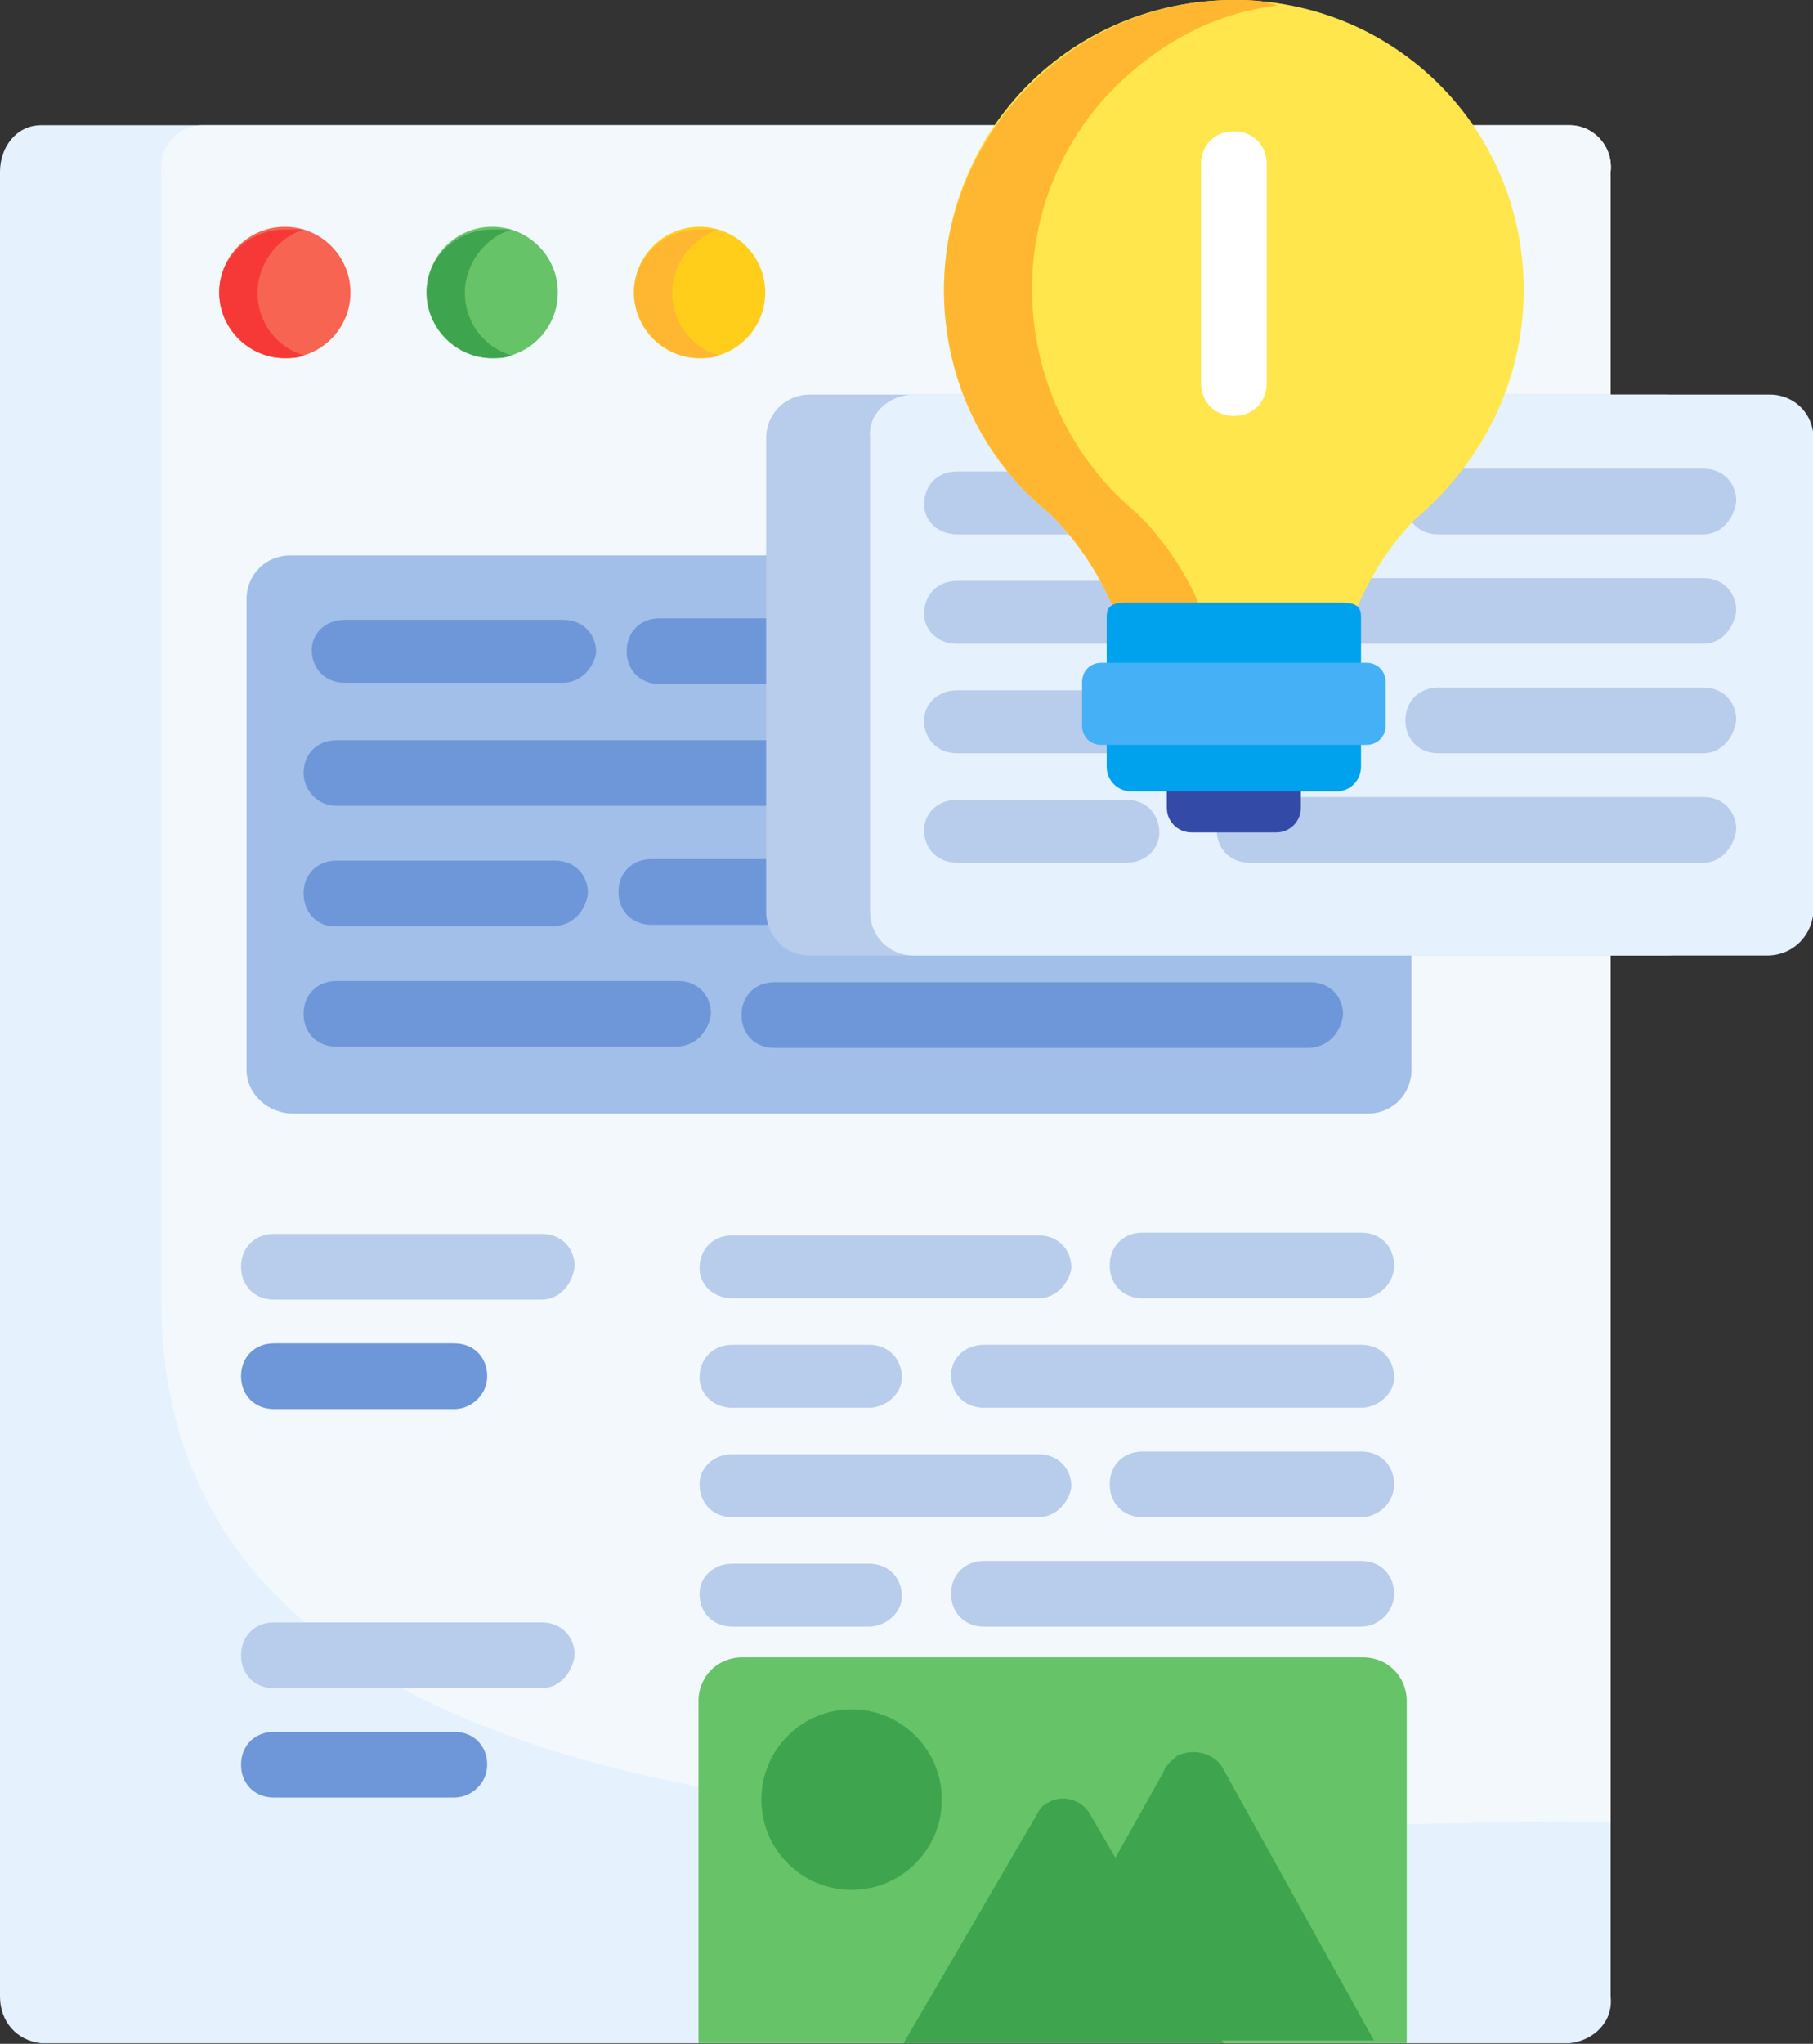
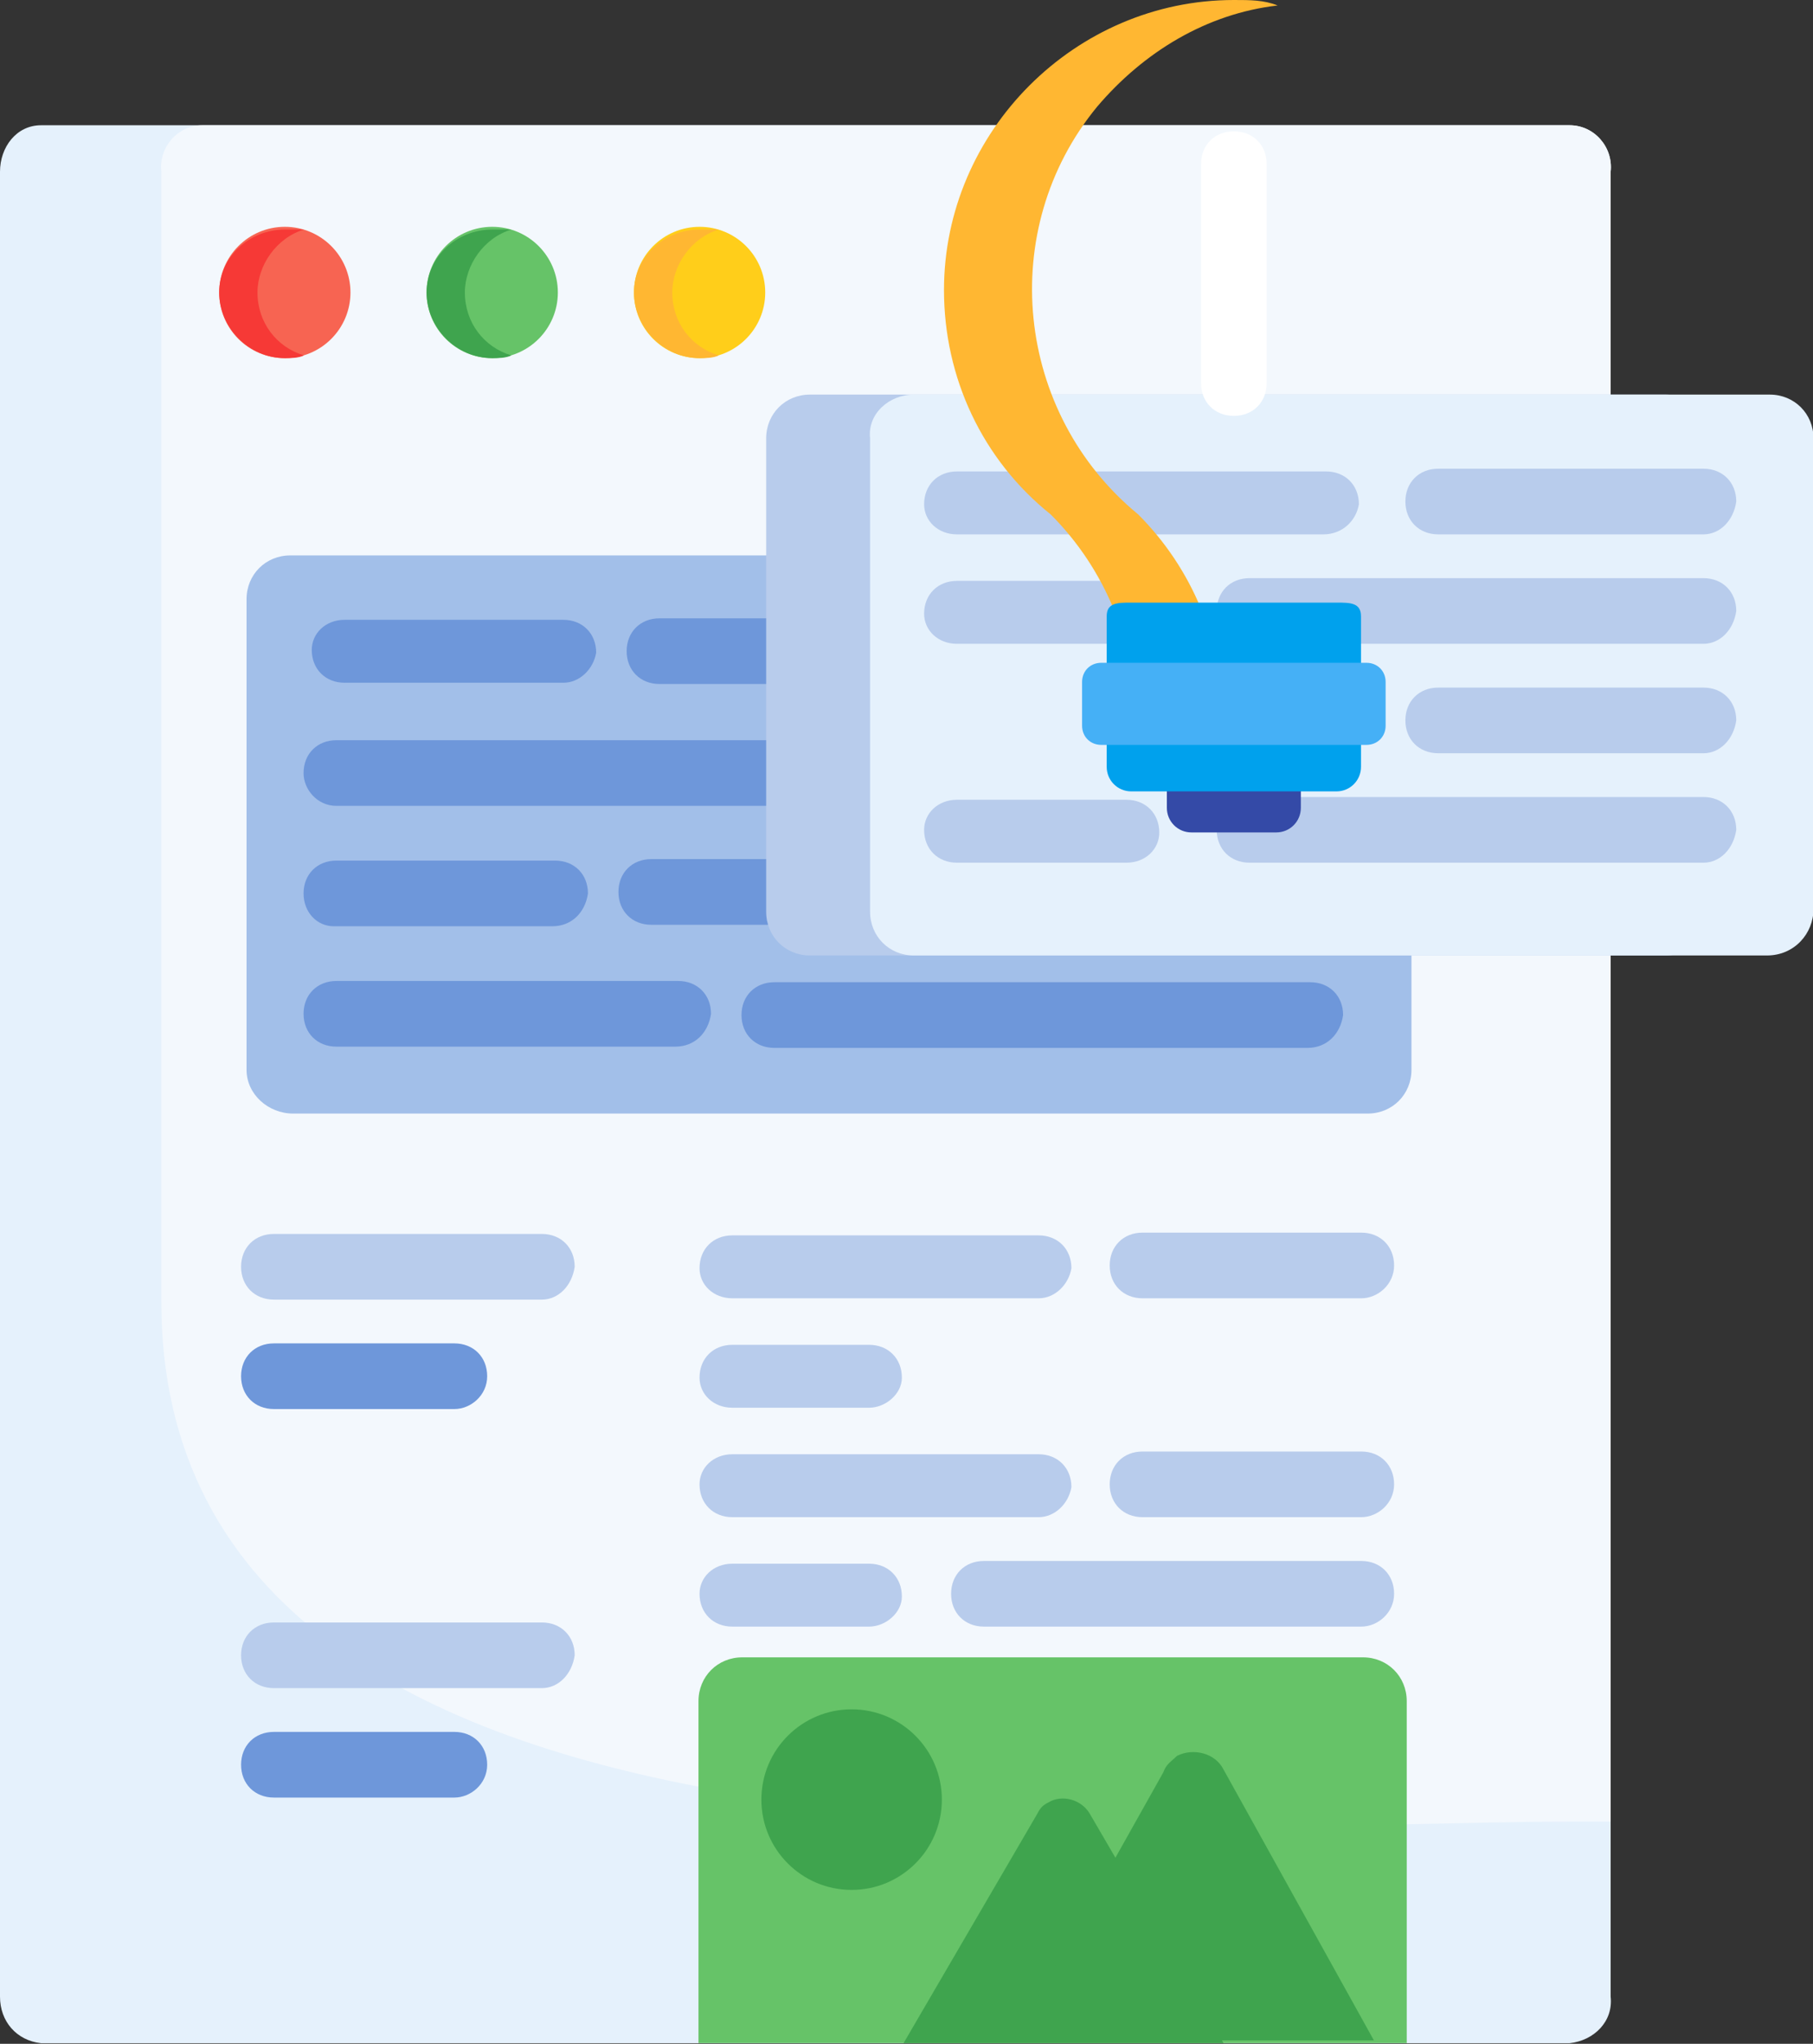
<svg xmlns="http://www.w3.org/2000/svg" version="1.1" id="Layer_1" x="0px" y="0px" viewBox="0 0 66.3 74.7" style="enable-background:new 0 0 66.3 74.7;" xml:space="preserve">
  <rect x="0" y="0" width="66.3" height="74.7" fill="#333333" stroke="none" />
  <style type="text/css">
	.st0{fill:#E5F1FC;}
	.st1{fill:#F3F8FD;}
	.st2{fill:#66C368;}
	.st3{fill:#3FA44E;}
	.st4{fill:#F76452;}
	.st5{fill:#F63936;}
	.st6{fill:#FFCE1A;}
	.st7{fill:#FFB732;}
	.st8{fill:#A2BFE9;}
	.st9{fill:#6E97DA;}
	.st10{fill:#B8CCEC;}
	.st11{fill:#FFE64C;}
	.st12{fill:#FFFFFF;}
	.st13{fill:#344AA7;}
	.st14{fill:#00A1ED;}
	.st15{fill:#45B0F6;}
	.st16{display:none;}
	.st17{display:inline;}
	.st18{fill:#E4AD78;}
	.st19{fill:#694B4B;}
	.st20{fill:#5A4146;}
	.st21{fill:#785550;}
	.st22{fill:#008EEC;}
	.st23{fill:#D0996F;}
	.st24{fill:#1973CB;}
	.st25{fill:#EEBE85;}
	.st26{fill:#0282C9;}
	.st27{fill:#ECF0F8;}
	.st28{fill:#E2E8F4;}
	.st29{fill:#FF2239;}
	.st30{fill:#D61D2D;}
	.st31{fill:#3B3868;}
	.st32{fill:#2D2D59;}
	.st33{fill:#B88762;}
	.st34{fill:#AD7F5C;}
	.st35{fill:#C28F67;}
	.st36{fill:#FFB332;}
	.st37{fill:#FF9100;}
	.st38{fill:#FFDD40;}
	.st39{fill:#FCECA9;}
	.st40{fill:#FF4B2C;}
	.st41{fill:#FF743D;}
	.st42{fill:#7FBA4C;}
	.st43{fill:#A0D35D;}
	.st44{fill:#CB322A;}
	.st45{display:inline;fill:#F63936;}
	.st46{display:inline;fill:#FFB732;}
	.st47{display:inline;fill:#00B4CB;}
	.st48{display:inline;fill:#7FBA4C;}
	.st49{display:inline;fill:#CB322A;}
	.st50{display:inline;fill:#CC9105;}
	.st51{display:inline;fill:#0194A8;}
	.st52{display:inline;fill:#689737;}
	.st53{display:inline;fill:#A3A3B5;}
	.st54{display:inline;fill:#838391;}
	.st55{display:inline;fill:#F3F3F3;}
	.st56{display:inline;fill:#008EEC;}
	.st57{fill:#A3A3B5;}
	.st58{display:inline;fill:#FF743D;}
	.st59{display:inline;fill:#FF4B2C;}
	.st60{display:inline;fill:#FCBC04;}
	.st61{display:inline;fill:#FFE64C;}
	.st62{display:inline;fill:#C28F67;}
	.st63{display:inline;fill:#E4AD78;}
	.st64{display:inline;fill:#D0996F;}
	.st65{display:inline;fill:#EEBE85;}
	.st66{display:inline;fill:#FFF649;}
	.st67{display:inline;fill:#53D4FB;}
	.st68{display:inline;fill:#2CBEF7;}
	.st69{display:inline;fill:#00A1ED;}
	.st70{display:inline;fill:#1973CB;}
	.st71{display:inline;fill:#EBF1F7;}
	.st72{display:inline;fill:#CEE3F4;}
	.st73{display:inline;fill:#4D2C9F;}
	.st74{display:inline;fill:#5B37A9;}
	.st75{fill:#CEE3F4;}
	.st76{fill:#838391;}
	.st77{display:inline;fill:#9328A2;}
	.st78{fill:#00B4CB;}
</style>
  <g>
    <g id="Group_5901" transform="translate(0 4.578)">
      <path id="Path_6790" class="st0" d="M57.4,70.1H1.5C0.6,70,0,69.3,0,68.4V1.7C0,0.8,0.6,0,1.5,0h55.9C58.3,0,59,0.8,58.9,1.7v66.7    C59,69.3,58.3,70,57.4,70.1z" />
      <path id="Path_6791" class="st1" d="M57.4,62C43.7,62,5.9,65.4,5.9,43V1.7C5.8,0.8,6.5,0,7.4,0h50C58.3,0,59,0.8,58.9,1.7V62    L57.4,62z" />
    </g>
    <g id="Group_5902" transform="translate(25.543 60.575)">
      <path id="Path_6792" class="st2" d="M25.9,14.1H0V1.6C0,0.7,0.7,0,1.6,0h22.7c0.9,0,1.6,0.7,1.6,1.6L25.9,14.1L25.9,14.1z" />
      <circle id="Ellipse_17" class="st3" cx="5.6" cy="5.2" r="3.3" />
      <path id="Path_6793" class="st3" d="M12.4,5.7l-4.9,8.4c0,0,0,0,0,0h11.7c0,0,0,0,0,0l-4.9-8.4c-0.3-0.5-1-0.7-1.5-0.4    C12.6,5.4,12.5,5.5,12.4,5.7z" />
      <path id="Path_6794" class="st3" d="M17,4.2L11.5,14c0,0,0,0,0,0h13.2c0,0,0,0,0,0l-5.5-9.9c-0.3-0.6-1.1-0.8-1.7-0.5    C17.3,3.8,17.1,3.9,17,4.2z" />
    </g>
    <g id="Group_5913" transform="translate(8.016)">
      <g id="Group_5903" transform="translate(7.584 8.39)">
        <circle id="Ellipse_18" class="st2" cx="2.4" cy="2.3" r="2.4" />
        <path id="Path_6795" class="st3" d="M1.4,2.3c0-1,0.7-2,1.7-2.3C2.8,0,2.6,0,2.4,0C1.1,0,0,1,0,2.3c0,1.3,1.1,2.4,2.4,2.4     c0.2,0,0.5,0,0.7-0.1C2.1,4.3,1.4,3.4,1.4,2.3z" />
      </g>
      <g id="Group_5904" transform="translate(0 8.39)">
        <circle id="Ellipse_19" class="st4" cx="2.4" cy="2.3" r="2.4" />
        <path id="Path_6796" class="st5" d="M1.4,2.3c0-1,0.7-2,1.7-2.3C2.8,0,2.6,0,2.4,0C1.1,0,0,1,0,2.3c0,1.3,1.1,2.4,2.4,2.4     c0,0,0,0,0,0c0.2,0,0.5,0,0.7-0.1C2.1,4.3,1.4,3.4,1.4,2.3z" />
      </g>
      <g id="Group_5905" transform="translate(15.168 8.39)">
        <circle id="Ellipse_20" class="st6" cx="2.4" cy="2.3" r="2.4" />
        <path id="Path_6797" class="st7" d="M1.4,2.3c0-1,0.7-2,1.7-2.3C2.8,0,2.6,0,2.4,0C1.1,0,0,1,0,2.3c0,1.3,1.1,2.4,2.4,2.4     c0,0,0,0,0,0c0.2,0,0.5,0,0.7-0.1C2.1,4.3,1.4,3.4,1.4,2.3z" />
      </g>
      <path id="Path_6798" class="st8" d="M42,40.7H2.7C1.8,40.7,1,40,1,39.1c0,0,0,0,0,0V21.9c0-0.9,0.7-1.6,1.6-1.6c0,0,0,0,0,0H42    c0.9,0,1.6,0.7,1.6,1.6c0,0,0,0,0,0v17.2C43.6,40,42.9,40.7,42,40.7C42,40.7,42,40.7,42,40.7z" />
      <path id="Path_6799" class="st9" d="M39.8,38.3H20.3c-0.7,0-1.2-0.5-1.2-1.2l0,0c0-0.7,0.5-1.2,1.2-1.2h19.6    c0.7,0,1.2,0.5,1.2,1.2l0,0C41,37.8,40.5,38.3,39.8,38.3z" />
      <path id="Path_6800" class="st9" d="M23.8,33.8h-8c-0.7,0-1.2-0.5-1.2-1.2l0,0c0-0.7,0.5-1.2,1.2-1.2h8c0.7,0,1.2,0.5,1.2,1.2l0,0    C25,33.2,24.5,33.8,23.8,33.8z" />
      <g id="Group_5906" transform="translate(3.085 22.654)">
        <path id="Path_6801" class="st9" d="M20.5,6.8H1.2C0.5,6.8,0,6.2,0,5.6l0,0c0-0.7,0.5-1.2,1.2-1.2h19.3c0.7,0,1.2,0.5,1.2,1.2     l0,0C21.7,6.2,21.1,6.8,20.5,6.8z" />
        <path id="Path_6802" class="st9" d="M13.6,15.6H1.2c-0.7,0-1.2-0.5-1.2-1.2l0,0c0-0.7,0.5-1.2,1.2-1.2h12.5     c0.7,0,1.2,0.5,1.2,1.2l0,0C14.8,15.1,14.3,15.6,13.6,15.6z" />
        <path id="Path_6803" class="st9" d="M9.1,11.2h-8C0.5,11.2,0,10.7,0,10l0,0c0-0.7,0.5-1.2,1.2-1.2h8c0.7,0,1.2,0.5,1.2,1.2l0,0     C10.3,10.7,9.8,11.2,9.1,11.2z" />
        <path id="Path_6804" class="st9" d="M9.5,2.3h-8c-0.7,0-1.2-0.5-1.2-1.2l0,0C0.3,0.5,0.8,0,1.5,0h8c0.7,0,1.2,0.5,1.2,1.2l0,0     C10.6,1.8,10.1,2.3,9.5,2.3z" />
      </g>
      <path id="Path_6805" class="st9" d="M24.1,25h-8c-0.7,0-1.2-0.5-1.2-1.2l0,0c0-0.7,0.5-1.2,1.2-1.2h8c0.7,0,1.2,0.5,1.2,1.2l0,0    C25.3,24.5,24.8,25,24.1,25z" />
      <g id="Group_5907" transform="translate(20.002 14.422)">
        <path id="Path_6806" class="st10" d="M32.9,20.5H1.6c-0.9,0-1.6-0.7-1.6-1.6c0,0,0,0,0,0V1.6C0,0.7,0.7,0,1.6,0c0,0,0,0,0,0h31.3     c0.9,0,1.6,0.7,1.6,1.6c0,0,0,0,0,0v17.2C34.5,19.7,33.8,20.5,32.9,20.5C32.9,20.5,32.9,20.5,32.9,20.5z" />
        <path id="Path_6807" class="st0" d="M36.6,20.5H5.4c-0.9,0-1.6-0.7-1.6-1.6c0,0,0,0,0,0V1.6C3.7,0.7,4.5,0,5.4,0c0,0,0,0,0,0     h31.3c0.9,0,1.6,0.7,1.6,1.6c0,0,0,0,0,0v17.2C38.3,19.7,37.6,20.5,36.6,20.5C36.7,20.5,36.6,20.5,36.6,20.5z" />
      </g>
      <g id="Group_5908" transform="translate(17.565 45.152)">
        <path id="Path_6808" class="st10" d="M12.4,2.3H1.2C0.5,2.3,0,1.8,0,1.2l0,0C0,0.5,0.5,0,1.2,0h11.2c0.7,0,1.2,0.5,1.2,1.2l0,0     C13.5,1.8,13,2.3,12.4,2.3z" />
        <path id="Path_6809" class="st10" d="M24.2,14.3H10.4c-0.7,0-1.2-0.5-1.2-1.2l0,0c0-0.7,0.5-1.2,1.2-1.2h13.8     c0.7,0,1.2,0.5,1.2,1.2l0,0C25.4,13.8,24.8,14.3,24.2,14.3z" />
        <path id="Path_6810" class="st10" d="M24.2,2.3h-8c-0.7,0-1.2-0.5-1.2-1.2l0,0c0-0.7,0.5-1.2,1.2-1.2h8c0.7,0,1.2,0.5,1.2,1.2     l0,0C25.4,1.8,24.8,2.3,24.2,2.3z" />
        <path id="Path_6811" class="st10" d="M12.4,10.3H1.2C0.5,10.3,0,9.8,0,9.1l0,0C0,8.5,0.5,8,1.2,8h11.2c0.7,0,1.2,0.5,1.2,1.2l0,0     C13.5,9.8,13,10.3,12.4,10.3z" />
        <path id="Path_6812" class="st10" d="M24.2,10.3h-8c-0.7,0-1.2-0.5-1.2-1.2l0,0c0-0.7,0.5-1.2,1.2-1.2h8c0.7,0,1.2,0.5,1.2,1.2     l0,0C25.4,9.8,24.8,10.3,24.2,10.3z" />
        <path id="Path_6813" class="st10" d="M6.2,14.3h-5c-0.7,0-1.2-0.5-1.2-1.2l0,0C0,12.5,0.5,12,1.2,12h5c0.7,0,1.2,0.5,1.2,1.2l0,0     C7.4,13.8,6.8,14.3,6.2,14.3z" />
-         <path id="Path_6814" class="st10" d="M24.2,6.3H10.4c-0.7,0-1.2-0.5-1.2-1.2l0,0C9.2,4.5,9.7,4,10.4,4h13.8     c0.7,0,1.2,0.5,1.2,1.2l0,0C25.4,5.8,24.8,6.3,24.2,6.3z" />
        <path id="Path_6815" class="st10" d="M6.2,6.3h-5C0.5,6.3,0,5.8,0,5.2l0,0C0,4.5,0.5,4,1.2,4h5c0.7,0,1.2,0.5,1.2,1.2l0,0     C7.4,5.8,6.8,6.3,6.2,6.3z" />
      </g>
      <path id="Path_6816" class="st10" d="M11.8,47.5H2c-0.7,0-1.2-0.5-1.2-1.2l0,0c0-0.7,0.5-1.2,1.2-1.2h9.8c0.7,0,1.2,0.5,1.2,1.2    l0,0C12.9,47,12.4,47.5,11.8,47.5z" />
      <path id="Path_6817" class="st9" d="M8.6,51.5H2c-0.7,0-1.2-0.5-1.2-1.2l0,0c0-0.7,0.5-1.2,1.2-1.2h6.6c0.7,0,1.2,0.5,1.2,1.2l0,0    C9.8,51,9.2,51.5,8.6,51.5z" />
      <path id="Path_6818" class="st10" d="M11.8,61.7H2c-0.7,0-1.2-0.5-1.2-1.2l0,0c0-0.7,0.5-1.2,1.2-1.2h9.8c0.7,0,1.2,0.5,1.2,1.2    l0,0C12.9,61.2,12.4,61.7,11.8,61.7z" />
      <path id="Path_6819" class="st9" d="M8.6,65.7H2c-0.7,0-1.2-0.5-1.2-1.2l0,0c0-0.7,0.5-1.2,1.2-1.2h6.6c0.7,0,1.2,0.5,1.2,1.2l0,0    C9.8,65.2,9.2,65.7,8.6,65.7z" />
      <g id="Group_5909" transform="translate(25.778 17.231)">
        <path id="Path_6820" class="st10" d="M14.6,2.3H1.2C0.5,2.3,0,1.8,0,1.2l0,0C0,0.5,0.5,0,1.2,0h13.5c0.7,0,1.2,0.5,1.2,1.2l0,0     C15.8,1.8,15.3,2.3,14.6,2.3z" />
        <path id="Path_6821" class="st10" d="M28.5,14.3H11.9c-0.7,0-1.2-0.5-1.2-1.2l0,0c0-0.7,0.5-1.2,1.2-1.2h16.6     c0.7,0,1.2,0.5,1.2,1.2l0,0C29.6,13.8,29.1,14.3,28.5,14.3z" />
        <path id="Path_6822" class="st10" d="M28.5,2.3h-9.7c-0.7,0-1.2-0.5-1.2-1.2l0,0c0-0.7,0.5-1.2,1.2-1.2h9.7     c0.7,0,1.2,0.5,1.2,1.2l0,0C29.6,1.8,29.1,2.3,28.5,2.3z" />
-         <path id="Path_6823" class="st10" d="M14.6,10.3H1.2C0.5,10.3,0,9.8,0,9.1l0,0C0,8.5,0.5,8,1.2,8h13.5c0.7,0,1.2,0.5,1.2,1.2l0,0     C15.8,9.8,15.3,10.3,14.6,10.3z" />
        <path id="Path_6824" class="st10" d="M28.5,10.3h-9.7c-0.7,0-1.2-0.5-1.2-1.2l0,0c0-0.7,0.5-1.2,1.2-1.2h9.7     c0.7,0,1.2,0.5,1.2,1.2l0,0C29.6,9.8,29.1,10.3,28.5,10.3z" />
        <path id="Path_6825" class="st10" d="M7.4,14.3H1.2c-0.7,0-1.2-0.5-1.2-1.2l0,0C0,12.5,0.5,12,1.2,12h6.2c0.7,0,1.2,0.5,1.2,1.2     l0,0C8.6,13.8,8.1,14.3,7.4,14.3z" />
        <path id="Path_6826" class="st10" d="M28.5,6.3H11.9c-0.7,0-1.2-0.5-1.2-1.2l0,0c0-0.7,0.5-1.2,1.2-1.2h16.6     c0.7,0,1.2,0.5,1.2,1.2l0,0C29.6,5.8,29.1,6.3,28.5,6.3z" />
        <path id="Path_6827" class="st10" d="M7.4,6.3H1.2C0.5,6.3,0,5.8,0,5.2l0,0C0,4.5,0.5,4,1.2,4h6.2c0.7,0,1.2,0.5,1.2,1.2l0,0     C8.6,5.8,8.1,6.3,7.4,6.3z" />
      </g>
      <g id="Group_5912" transform="translate(26.505)">
        <g id="Group_5910">
-           <path id="Path_6828" class="st11" d="M21.2,10.6C21.2,4.7,16.5,0,10.6,0S0,4.7,0,10.6c0,3.2,1.4,6.2,3.9,8.2      c2,2,3.1,4.7,3.1,7.5c0,0.9-0.1-0.1-0.3,0.7h7.9c-0.2-0.8-0.3,0.2-0.3-0.7c0-2.7,1-5.3,2.9-7.3v0C19.7,16.9,21.2,13.9,21.2,10.6      z" />
          <path id="Path_6829" class="st7" d="M10.2,26.3c0-2.8-1.1-5.5-3.1-7.5C2.6,15.1,1.9,8.4,5.6,3.9c1.7-2,4-3.4,6.6-3.7      C11.7,0,11.2,0,10.6,0C4.8,0,0,4.8,0,10.6c0,3.2,1.4,6.2,3.9,8.2c2,2,3.1,4.7,3.1,7.5c0,0.9-0.1-0.1-0.3,0.7h3.2      C10.1,26.1,10.2,27.2,10.2,26.3z" />
        </g>
        <path id="Path_6830" class="st12" d="M11.8,6v8c0,0.7-0.5,1.2-1.2,1.2l0,0c-0.7,0-1.2-0.5-1.2-1.2V6c0-0.7,0.5-1.2,1.2-1.2l0,0     C11.3,4.8,11.8,5.3,11.8,6z" />
        <g id="Group_5911" transform="translate(5.05 22.025)">
          <path id="Path_6831" class="st13" d="M7.1,8.4H4C3.5,8.4,3.1,8,3.1,7.5V2c0-0.2,0.1-0.3,0.3-0.3h3.7C7.6,1.7,8,2.1,8,2.6v4.9      C8,8,7.6,8.4,7.1,8.4C7.1,8.4,7.1,8.4,7.1,8.4z" />
          <path id="Path_6832" class="st14" d="M9.3,6.9H1.8C1.3,6.9,0.9,6.5,0.9,6V0.5C0.9,0,1.3,0,1.8,0h7.5c0.5,0,0.9,0,0.9,0.5V6      C10.2,6.5,9.8,6.9,9.3,6.9C9.3,6.9,9.3,6.9,9.3,6.9z" />
          <path id="Path_6833" class="st15" d="M10.4,5.2H0.7C0.3,5.2,0,4.9,0,4.5V2.9c0-0.4,0.3-0.7,0.7-0.7h9.7c0.4,0,0.7,0.3,0.7,0.7      v1.6C11.1,4.9,10.8,5.2,10.4,5.2C10.4,5.2,10.4,5.2,10.4,5.2z" />
        </g>
      </g>
    </g>
  </g>
  <g id="Group_5849" transform="translate(-284.058 -344.784)" class="st16">
    <g id="Group_5798" transform="translate(327.362 383.118)" class="st17">
      <path id="path4693" class="st18" d="M17.4,17.9l0.3,1.2c0,0.1,0.2,0.2,0.3,0.2l0,0c0.2,0,0.3-0.1,0.3-0.3l0.2-1.2    c0-0.3-0.2-0.6-0.5-0.6c0,0,0,0-0.1,0l0,0c-0.3,0-0.6,0.2-0.6,0.5C17.4,17.8,17.4,17.9,17.4,17.9L17.4,17.9z" />
      <path id="path4695" class="st19" d="M11.5,5C2.2,5,3.3,16.3,3.3,24.4c0,0.3,0.2,0.6,0.4,0.7c4.8,2.8,10.7,2.8,15.5,0    c0.3-0.2,0.4-0.4,0.4-0.7C19.7,16.3,20.8,5,11.5,5z" />
      <path id="path4697" class="st20" d="M10.9,5C2.3,5.5,3.3,16.4,3.3,24.4c0,0.3,0.2,0.6,0.4,0.7c2.4,1.4,5,2.1,7.8,2.1l2.3-16.4" />
      <path id="path4699" class="st19" d="M11.5,5c-5.3,0-5.6,6.4-5.6,6.4c3-0.5,4.9,0.8,8-0.5l-2.3,16.4c2.7,0,5.4-0.7,7.8-2.1    c0.3-0.2,0.4-0.4,0.4-0.7C19.7,16.3,20.8,5,11.5,5z" />
      <path id="path4701" class="st21" d="M19.7,24.4c0-7,0.8-16.3-4.9-18.8c-0.2,1-0.1,2,0.2,2.9c1.2,2.3,2.3,2.3,3.5,4.1    c1.2,6.4-2.2,13.3-3.4,14.2l0,0c1.4-0.3,2.8-0.9,4.1-1.6C19.5,25,19.7,24.7,19.7,24.4L19.7,24.4z" />
      <path id="path4703" class="st18" d="M20.4,26.2L15.1,24c-0.4-0.2-0.7-0.6-0.7-1.1v-1.4H8.6v1.4c0,0.5-0.3,0.9-0.7,1.1l-5.2,2.2    c-0.7,0.3-1.1,0.9-1.1,1.6v2.3c0,0.6,0.5,1.2,1.2,1.2c0,0,0,0,0,0h17.6c0.6,0,1.2-0.5,1.2-1.2c0,0,0,0,0,0v-2.3    C21.4,27.1,21,26.5,20.4,26.2z" />
      <path id="path4705" class="st22" d="M20.4,26.2l-5.1-2.1l-3.8,1.6l-3.8-1.6l-5.1,2.1c-0.7,0.3-1.1,0.9-1.1,1.6v2.3    c0,0.6,0.5,1.2,1.2,1.2c0,0,0,0,0,0h17.6c0.6,0,1.2-0.5,1.2-1.2c0,0,0,0,0,0v-2.3C21.4,27.1,21,26.5,20.4,26.2L20.4,26.2z" />
      <path id="path4707" class="st23" d="M14.4,21.5H8.6v1.4c0,0.5-0.3,0.9-0.7,1.1L7,24.4C13.3,26,14.4,21.5,14.4,21.5L14.4,21.5z" />
      <g id="g4719" transform="translate(0 18.139)">
        <g id="Group_5797">
          <path id="path4709" class="st24" d="M4.4,10.3L2,8.5C1.7,8.8,1.5,9.2,1.5,9.7V12c0,0.6,0.5,1.2,1.2,1.2c0,0,0,0,0,0h2.3v-1.5      C5.1,11.2,4.8,10.6,4.4,10.3L4.4,10.3z" />
          <path id="path4711" class="st24" d="M21.4,12V9.7c0-0.5-0.2-0.9-0.5-1.2l-2.4,1.9c-0.4,0.3-0.7,0.8-0.7,1.4v1.5h2.3      C20.9,13.2,21.4,12.7,21.4,12C21.4,12,21.4,12,21.4,12z" />
          <path id="path4713" class="st24" d="M11.5,12L11.5,12c-0.3,0-0.6-0.3-0.6-0.6c0,0,0,0,0,0V7.6h1.2v3.8      C12.1,11.8,11.8,12,11.5,12C11.5,12,11.5,12,11.5,12L11.5,12z" />
          <path id="path4715" class="st24" d="M11.5,7.6L8.1,5.1C7.9,4.9,7.6,5,7.5,5.2c0,0,0,0,0,0l-0.7,1l2,2.9C9,9.3,9.3,9.3,9.5,9.2      c0,0,0,0,0,0L11.5,7.6z" />
          <path id="path4717" class="st24" d="M11.5,7.6l3.4-2.5C15,4.9,15.3,5,15.5,5.2c0,0,0,0,0,0l0.7,1l-2,2.9      c-0.2,0.2-0.4,0.3-0.7,0.1c0,0,0,0,0,0L11.5,7.6z" />
        </g>
      </g>
      <path id="path4721" class="st25" d="M14.4,10.3c-2.9,2.9-8.7,0.6-8.7,5.3L6.1,19c0.1,0.8,0.5,1.5,1.2,1.8l3.3,1.9    c0.5,0.3,1.2,0.3,1.7,0l3.3-1.9c0.7-0.4,1.1-1.1,1.2-1.8l0.4-4.1c0-0.3,0-0.6,0-0.9C17.1,12.5,15,11.4,14.4,10.3L14.4,10.3z" />
      <path id="path4723" class="st18" d="M5.7,15.5L6.1,19c0.1,0.8,0.5,1.5,1.2,1.8l3.3,1.9c0.4,0.2,0.8,0.3,1.2,0.2l0,0    c0,0-1.7-0.5-2.7-3.2c-0.3-0.8-0.7-5.2-0.4-5.8c0.7-1.1,4.8-1.2,6-3.1c-0.1-0.1-0.1-0.1-0.2-0.2c0,0,0,0,0,0    c-0.1-0.1-0.1-0.2-0.1-0.2C11.5,13.2,5.7,10.8,5.7,15.5L5.7,15.5z" />
      <path id="path4725" class="st26" d="M16.2,30.2h-2.3c-0.3,0-0.6,0.3-0.6,0.6c0,0,0,0,0,0v0.6h3.5v-0.6    C16.8,30.4,16.5,30.2,16.2,30.2C16.2,30.2,16.2,30.2,16.2,30.2z" />
    </g>
    <g id="Group_5799" transform="translate(284.058 382.598)" class="st17">
      <path id="polygon4729" class="st18" d="M13.6,27.7l4.2-3.7v-3.2H9.4V24L13.6,27.7z" />
      <path id="path4731" class="st27" d="M24.2,25.5l-5.7-1.4c-0.1,0-0.2-0.1-0.2-0.1l-4.6,2.7l-4.5-2.8C9,24,8.9,24.1,8.7,24.1L3,25.5    c-0.8,0.2-1.4,0.9-1.4,1.8v3.6c0,0.5,0.4,0.9,0.9,0.9h22.2c0.5,0,0.9-0.4,0.9-0.9v-3.6C25.6,26.4,25,25.7,24.2,25.5L24.2,25.5z" />
      <path id="path4733" class="st23" d="M9.4,20.7v3.4c5.2,1.9,8.3-2.8,8.3-2.8v-0.6H9.4z" />
      <path id="path4735" class="st25" d="M7.6,10.1L8,19c0,0.8,0.4,1.6,1.1,2.1l1.9,1.4c0.5,0.4,1.1,0.6,1.7,0.6h1.9    c0.6,0,1.2-0.2,1.7-0.6l1.9-1.4c0.7-0.5,1.1-1.3,1.1-2.1l0.4-8.9H7.6z" />
      <path id="path4737" class="st18" d="M12.2,11.9c1.9,0,4.6-0.5,5.3-1.9H7.6L8,19c0,0.8,0.4,1.6,1.1,2.1l1.9,1.4    c0.5,0.4,1.1,0.6,1.7,0.6h0.9c-0.9,0-2.8-1.9-2.8-4.2v-5.6C10.9,12.6,11.5,12,12.2,11.9L12.2,11.9z" />
      <g id="g4743" transform="translate(0 21.154)">
        <path id="path4739" class="st28" d="M4.9,7.7L1.9,5C1.7,5.3,1.5,5.7,1.5,6.1v3.6c0,0.5,0.4,0.9,0.9,0.9h3.2V9.4     C5.7,8.8,5.4,8.1,4.9,7.7z" />
        <path id="path4741" class="st28" d="M22.2,7.7l3-2.7c0.3,0.3,0.4,0.7,0.4,1.1v3.6c0,0.5-0.4,0.9-0.9,0.9h-3.2V9.4     C21.5,8.8,21.7,8.1,22.2,7.7z" />
      </g>
      <path id="polygon4745" class="st29" d="M12.7,27.7h1.7l0.3,4.2h-2.3L12.7,27.7z" />
      <path id="path4747" class="st30" d="M14.7,26.8h-2.3v0.9c0,0.3,0.2,0.5,0.5,0.5c0,0,0,0,0,0h1.3c0.3,0,0.5-0.2,0.5-0.5    c0,0,0,0,0,0V26.8z" />
      <g id="g4753" transform="translate(6.476 17.836)">
        <path id="path4749" class="st28" d="M2.9,5.1l4.2,3.8C6.2,9.4,5.3,10,4.5,10.7c-0.3,0.2-0.6,0.2-0.8-0.1c0,0-0.1-0.1-0.1-0.1     l-2-4.4l0.6-0.9C2.3,5,2.6,4.9,2.9,5.1C2.8,5.1,2.9,5.1,2.9,5.1z" />
        <path id="path4751" class="st28" d="M11.3,5.1L7.1,8.9C8,9.4,8.9,10,9.8,10.7c0.3,0.2,0.6,0.2,0.8-0.1c0,0,0.1-0.1,0.1-0.1l2-4.4     L12,5.2C11.9,5,11.6,4.9,11.3,5.1C11.4,5.1,11.4,5.1,11.3,5.1L11.3,5.1z" />
      </g>
      <path id="path4755" class="st21" d="M16.4,7l0.4,3.1c2,0.4,2.3,3.5,2.3,4.4c0,0.2,0.1,0.3,0.1,0.5l0.8,1.2    c-0.1-1.2,0.2-2.3,0.9-3.2C21,12.9,21.4,5.2,16.4,7L16.4,7z" />
      <path id="path4757" class="st25" d="M20.5,15.9L20,18c-0.1,0.2-0.3,0.4-0.5,0.4l0,0c-0.3,0-0.5-0.2-0.6-0.5l-0.3-2.1    c-0.1-0.5,0.3-1,0.8-1.1c0,0,0.1,0,0.1,0l0,0c0.5,0,1,0.4,1,1C20.5,15.8,20.5,15.8,20.5,15.9L20.5,15.9z" />
      <path id="path4759" class="st19" d="M8,6.2l0.7,0.5c-1.9,1.5-2.8,3.8-2.5,6.2c0.9,0.9,0.9,3.2,0.9,3.2L8,15.2c0,0-0.4-2.7,1.4-3.7    c1.6-1,3-0.5,4.5-0.5c3.9,0,5-1.5,4.8-3.2c-0.1-0.9-1.5-2.8-5.1-2.8C11.7,5,9.8,5.4,8,6.2L8,6.2z" />
      <path id="path4761" class="st20" d="M7.7,10.6c-0.2-1.4,0.1-2.8,1-4c-1.9,1.5-2.8,3.8-2.5,6.2c0.9,0.9,0.9,3.2,0.9,3.2L8,15.2    c0,0-0.4-2.7,1.4-3.7c1.6-1,3-0.5,4.5-0.5c0.6,0,1.1,0,1.7-0.1C12.6,11,10.8,8.7,7.7,10.6z" />
      <path id="path4763" class="st18" d="M6.7,15.9L7.2,18c0.1,0.2,0.3,0.4,0.5,0.4l0,0c0.3,0,0.5-0.2,0.6-0.5l0.3-2.1    c0.1-0.5-0.3-1-0.8-1.1c0,0-0.1,0-0.1,0l0,0c-0.5,0-1,0.4-1,1C6.6,15.7,6.6,15.8,6.7,15.9L6.7,15.9z" />
      <path id="path4765" class="st28" d="M19.6,30.9h-3.2c-0.3,0-0.5,0.2-0.5,0.5c0,0,0,0,0,0v0.5h4.2v-0.5    C20.1,31.1,19.9,30.9,19.6,30.9C19.6,30.9,19.6,30.9,19.6,30.9L19.6,30.9z" />
    </g>
    <g id="Group_5800" transform="translate(303.394 383.001)" class="st17">
      <g id="Group_5920" transform="translate(6.844 0.212)">
        <path id="Path_7019" class="st31" d="M6.4,5.1c-3.3,0.4-3.7,2.4-3.7,3c0,0.1-0.1,0.3-0.2,0.3c-1.7,0.9-0.8,5-0.8,5     c0.2,0,0.3,0.1,0.5,0.1c0-0.2,0.1-0.4,0.2-0.6c0.1-0.1,0.1-0.3,0.2-0.4C2.9,12.1,3,11.8,3,11.5c-0.1-0.9,0-2.6,1.1-3     C5,8.2,6.1,8.2,7,8.6c0.5,0.1,1,0.1,1.5,0c0.9-0.4,2-0.4,2.9-0.1c1.1,0.5,1.2,2.2,1.1,3c0,0.3,0,0.6,0.2,0.9     c0.1,0.1,0.2,0.3,0.2,0.4c-0.1,0.2-0.1,0.5,0.1,0.6s0.5,0.1,0.6-0.1c0-0.9,0.1-1.8,0.1-1.8C14.6,6.7,10,4.5,6.4,5.1L6.4,5.1z" />
      </g>
      <path id="Path_7020" class="st32" d="M13.7,8.7L13.7,8.7C12.9,7.5,13,6,14.1,5.1L14.2,5l0,0c-0.3,0-0.6,0-0.9,0.1    c-3.3,0.4-3.7,2.4-3.7,3c0,0.1-0.1,0.3-0.2,0.3c-1.7,0.9-0.8,5-0.8,5c0.2,0,0.3,0.1,0.5,0.1c0-0.2,0.1-0.4,0.2-0.6    c0.1-0.1,0.1-0.3,0.2-0.4c0.1-0.3,0.2-0.6,0.2-0.9c-0.1-0.9,0-2.6,1.1-3C11.9,8.3,12.9,8.3,13.7,8.7L13.7,8.7z" />
      <g id="Group_5921" transform="translate(9.379 16.067)">
        <path id="Path_7021" class="st33" d="M1.8,7.5c0.5,1.1,1.1,2.2,2,3c0.5,0.4,0.9,0.9,1.3,1.4c0.3-0.5,0.8-1,1.3-1.4     c0.9-0.9,1.6-1.9,2-3c0.1-0.3,0.2-0.6,0.2-0.9C8.5,6.1,8.5,5.5,8.4,5c-0.8,1.1-2,1.7-3.3,1.7C3.8,6.7,2.5,6,1.8,5     c0,0.5-0.1,1.1-0.2,1.6C1.7,6.9,1.7,7.1,1.8,7.5z" />
        <path id="Path_7022" class="st34" d="M3.7,10.4c1-1,1.4-2.3,1.3-3.7C3.7,6.6,2.6,6,1.9,5c0,0.5-0.1,1.1-0.2,1.6     c0,0.3,0.1,0.6,0.2,0.9C2.3,8.5,2.9,9.5,3.7,10.4z" />
      </g>
      <path id="Path_7023" class="st23" d="M20.8,13.7c-0.3-0.2-0.7-0.2-1,0v1l-0.2,1.9V17c0.6,0.2,1-0.4,1.1-0.8c0-0.2,0.1-0.3,0.1-0.5    C20.8,15.1,21.5,14.2,20.8,13.7z" />
      <path id="Path_7025" class="st23" d="M8.3,13.7c0.3-0.2,0.7-0.2,1,0v1l0.2,1.9V17c-0.6,0.2-1-0.4-1.1-0.8c0-0.2-0.1-0.3-0.1-0.5    C8.3,15.1,7.6,14.2,8.3,13.7z" />
      <path id="Path_7027" class="st23" d="M19.7,13c-0.1-0.2-0.1-0.3-0.2-0.4c-0.1-0.3-0.2-0.6-0.2-0.9c0.1-1,0-2.6-1.1-3.1    c-0.9-0.3-2-0.3-2.9,0.1c-0.5,0.1-1,0.1-1.5,0c-0.9-0.4-2-0.4-2.9-0.1c-0.5,0.2-1.3,0.9-1.1,3.1c0,0.3-0.1,0.6-0.2,0.9    c-0.1,0.1-0.2,0.3-0.2,0.4c-0.2,0.5-0.2,1.1-0.2,1.6l0.2,1.9c0,2.2,1,4.4,2.8,5.7c1.4,1.1,3.3,1.1,4.6,0c1.7-1.4,2.8-3.5,2.8-5.7    l0.2-1.9C19.9,14.1,19.9,13.6,19.7,13L19.7,13z" />
      <g id="Group_5924" transform="translate(7.698 3.428)">
        <path id="Path_7028" class="st35" d="M7.4,18.8c-1.7-1.4-2.8-3.5-2.8-5.7l-0.2-1.9c-0.1-0.5,0-1.1,0.2-1.6     c0.1-0.1,0.1-0.3,0.2-0.4C4.9,8.8,5,8.5,5,8.2c-0.1-2,0.5-2.8,1.1-3c-0.9-0.3-1.9-0.3-2.8,0C2.7,5.4,2,6.1,2.2,8.4     c0,0.3-0.1,0.6-0.2,0.9C1.9,9.3,1.8,9.5,1.8,9.6c-0.2,0.5-0.2,1.1-0.2,1.6l0.2,1.9c0,2.2,1,4.4,2.8,5.7c1.1,0.9,2.5,1.1,3.8,0.5     C7.9,19.1,7.7,19,7.4,18.8z" />
      </g>
      <path id="Path_7029" class="st36" d="M13.3,26.3L12.9,26C13,26.1,13.1,26.3,13.3,26.3c0,0.1,0,0.3-0.1,0.3l0,0l-1.5,1.3    c-0.2,0.2-0.6,0.1-0.7-0.1c0,0,0,0,0,0l-0.1-0.1c-0.6-1.1-0.9-2.4-1.1-3.7c0-0.1,0-0.2,0.1-0.3l0,0c-0.4,0.2-0.8,0.4-1.2,0.5    c-1.5,0.5-3,1.1-4.4,1.8l0,0c-1.7,1.1-2.7,3-2.7,5.1c0.2,0.2,0.5,0.3,0.9,0.3h12.9v-1.9C15.1,28.2,14.3,27.1,13.3,26.3z" />
      <path id="Path_7030" class="st37" d="M5.4,29.8c0-0.6,0.3-1.2,0.9-1.5l3.9-2l0.1-0.1C10,25.5,9.9,24.8,9.7,24c0-0.1,0-0.2,0.1-0.3    l0,0c-0.4,0.2-0.8,0.4-1.2,0.5c-1.5,0.5-3,1.1-4.4,1.8l0,0c-1.7,1.1-2.7,3-2.7,5.1c0.2,0.2,0.5,0.3,0.9,0.3h3.1v-1.6L5.4,29.8z" />
      <path id="Path_7031" class="st38" d="M26.7,31.5c0.3,0,0.6-0.1,0.9-0.3c0-2-1-3.9-2.7-5.1l0,0c-0.5-0.2-3-1.4-4.4-1.8    c-0.4-0.1-0.8-0.3-1.2-0.5l0,0c0.1,0.1,0.1,0.2,0.1,0.3c-0.2,1.3-0.6,2.5-1.1,3.7c-0.1,0.3-0.4,0.4-0.7,0.3c0,0,0,0,0,0    c-0.1,0-0.1,0-0.1-0.1c0,0,0,0,0,0L16,26.6c-0.1-0.1-0.1-0.2,0-0.2l0,0c0.1-0.1,0.2-0.3,0.3-0.4l-0.4,0.3    c-1.1,0.7-1.7,1.9-1.8,3.2v1.9L26.7,31.5L26.7,31.5z" />
      <path id="Path_7033" class="st39" d="M19.4,23.7c-0.4-0.5-0.8-1-1.2-1.5h-0.1v0.1c0,0.4-0.1,0.7-0.2,1.1c-0.5,1.1-1.1,2.1-1.9,2.9    l0,0c-0.1,0.1-0.1,0.3,0,0.4l0,0l1.5,1.3c0.2,0.2,0.6,0.2,0.8,0c0,0,0-0.1,0.1-0.1c0.1-0.1,0.1-0.1,0.1-0.2    c0.6-1.1,0.9-2.4,1.1-3.7C19.5,23.9,19.5,23.8,19.4,23.7z" />
      <path id="Path_7062" class="st36" d="M23.6,31.5c-0.2-0.9-0.5-1.8-1-2.7c-0.1-0.2-0.4-0.3-0.6-0.2c-0.1,0.1-0.2,0.3-0.2,0.4v2.5    H23.6z" />
      <path id="Path_7032" class="st38" d="M11.2,23.4C11.1,23,11,22.7,11,22.3c0-0.1,0-0.1-0.1-0.1h-0.1c-0.5,0.5-0.9,1-1.2,1.5    c-0.1,0.1-0.1,0.2-0.1,0.4c0.2,1.3,0.6,2.5,1.1,3.7c0.2,0.3,0.5,0.5,0.9,0.3c0.1,0,0.1-0.1,0.2-0.1l1.5-1.3c0.1-0.1,0.1-0.3,0-0.4    l0,0C12.3,25.5,11.7,24.5,11.2,23.4z" />
    </g>
    <g id="Group_5804" transform="translate(329.313 352.863)" class="st17">
      <g id="Group_5801" transform="translate(0 16.158)">
        <path id="Rectangle_1237" class="st7" d="M3.3,5h12.5c1,0,1.8,0.8,1.8,1.8v0c0,1-0.8,1.8-1.8,1.8H3.3c-1,0-1.8-0.8-1.8-1.8v0     C1.5,5.8,2.3,5,3.3,5z" />
        <path id="Path_6736" class="st6" d="M15.8,8.5H9.5V5h6.2c1,0,1.8,0.8,1.8,1.8l0,0C17.5,7.7,16.7,8.5,15.8,8.5z" />
      </g>
      <g id="Group_5802" transform="translate(0 8.079)">
        <path id="Rectangle_1238" class="st7" d="M3.3,5h12.5c1,0,1.8,0.8,1.8,1.8v0c0,1-0.8,1.8-1.8,1.8H3.3c-1,0-1.8-0.8-1.8-1.8v0     C1.5,5.8,2.3,5,3.3,5z" />
        <path id="Path_6737" class="st6" d="M15.8,8.5H9.5V5h6.2c1,0,1.8,0.8,1.8,1.8l0,0C17.5,7.7,16.7,8.5,15.8,8.5z" />
      </g>
      <g id="Group_5803">
        <path id="Rectangle_1239" class="st7" d="M3.3,5h12.5c1,0,1.8,0.8,1.8,1.8v0c0,1-0.8,1.8-1.8,1.8H3.3c-1,0-1.8-0.8-1.8-1.8v0     C1.5,5.8,2.3,5,3.3,5z" />
        <path id="Path_6738" class="st6" d="M15.8,8.5H9.5V5h6.2c1,0,1.8,0.8,1.8,1.8l0,0C17.5,7.7,16.7,8.5,15.8,8.5z" />
      </g>
    </g>
    <g id="Group_5807" transform="translate(288.101 360.942)" class="st17">
      <g id="Group_5805" transform="translate(0 8.079)">
        <path id="Rectangle_1240" class="st40" d="M3.3,5h12.5c1,0,1.8,0.8,1.8,1.8v0c0,1-0.8,1.8-1.8,1.8H3.3c-1,0-1.8-0.8-1.8-1.8v0     C1.5,5.8,2.3,5,3.3,5z" />
        <path id="Path_6739" class="st41" d="M15.8,8.5H9.5V5h6.2c1,0,1.8,0.8,1.8,1.8l0,0C17.5,7.7,16.7,8.5,15.8,8.5z" />
      </g>
      <g id="Group_5806" transform="translate(0 0)">
        <path id="Rectangle_1241" class="st40" d="M3.3,5h12.5c1,0,1.8,0.8,1.8,1.8v0c0,1-0.8,1.8-1.8,1.8H3.3c-1,0-1.8-0.8-1.8-1.8v0     C1.5,5.8,2.3,5,3.3,5z" />
        <path id="Path_6740" class="st41" d="M15.8,8.5H9.5V5h6.2c1,0,1.8,0.8,1.8,1.8l0,0C17.5,7.7,16.7,8.5,15.8,8.5z" />
      </g>
    </g>
    <g id="Group_5812" transform="translate(308.425 344.784)" class="st17">
      <g id="Group_5808">
        <path id="Rectangle_1242" class="st42" d="M3.3,5h12.5c1,0,1.8,0.8,1.8,1.8v0c0,1-0.8,1.8-1.8,1.8H3.3c-1,0-1.8-0.8-1.8-1.8v0     C1.5,5.8,2.3,5,3.3,5z" />
        <path id="Path_6741" class="st43" d="M15.8,8.5H9.5V5h6.2c1,0,1.8,0.8,1.8,1.8l0,0C17.5,7.7,16.7,8.5,15.8,8.5z" />
      </g>
      <g id="Group_5809" transform="translate(0 24.237)">
        <path id="Rectangle_1243" class="st42" d="M3.3,5h12.5c1,0,1.8,0.8,1.8,1.8v0c0,1-0.8,1.8-1.8,1.8H3.3c-1,0-1.8-0.8-1.8-1.8v0     C1.5,5.8,2.3,5,3.3,5z" />
        <path id="Path_6742" class="st43" d="M15.8,8.5H9.5V5h6.2c1,0,1.8,0.8,1.8,1.8l0,0C17.5,7.7,16.7,8.5,15.8,8.5z" />
      </g>
      <g id="Group_5810" transform="translate(0 16.158)">
        <path id="Rectangle_1244" class="st42" d="M3.3,5h12.5c1,0,1.8,0.8,1.8,1.8v0c0,1-0.8,1.8-1.8,1.8H3.3c-1,0-1.8-0.8-1.8-1.8v0     C1.5,5.8,2.3,5,3.3,5z" />
        <path id="Path_6743" class="st43" d="M15.8,8.5H9.5V5h6.2c1,0,1.8,0.8,1.8,1.8l0,0C17.5,7.7,16.7,8.5,15.8,8.5z" />
      </g>
      <g id="Group_5811" transform="translate(0 8.079)">
        <path id="Rectangle_1245" class="st42" d="M3.3,5h12.5c1,0,1.8,0.8,1.8,1.8v0c0,1-0.8,1.8-1.8,1.8H3.3c-1,0-1.8-0.8-1.8-1.8v0     C1.5,5.8,2.3,5,3.3,5z" />
        <path id="Path_6744" class="st43" d="M15.8,8.5H9.5V5h6.2c1,0,1.8,0.8,1.8,1.8l0,0C17.5,7.7,16.7,8.5,15.8,8.5z" />
      </g>
    </g>
  </g>
  <g id="Group_5852" transform="translate(-646.217 -135.864)" class="st16">
    <g id="Group_2239" transform="translate(698.284 136.826)" class="st17">
      <path id="Path_2246" class="st5" d="M1.5,13h10.2c0.3,0,0.5-0.2,0.5-0.5c0-0.1,0-0.2-0.1-0.3l-2-2.9c-0.1-0.2-0.1-0.4,0-0.6l2-2.9    c0.2-0.2,0.1-0.6-0.1-0.7C11.9,5,11.8,5,11.7,5H1.5V13z" />
    </g>
    <g id="Group_2240" transform="translate(697.322 135.864)" class="st17">
      <path id="Path_2247" class="st44" d="M2.5,24c-0.5,0-1-0.4-1-1c0,0,0,0,0,0V5.9C1.6,5.4,2,5,2.5,5C3,5,3.5,5.4,3.5,5.9V23    C3.5,23.6,3,24,2.5,24C2.5,24,2.5,24,2.5,24L2.5,24z" />
    </g>
    <path id="Path_2248" class="st45" d="M663.6,205.5H649c-0.7,0-1.3-0.6-1.3-1.3v-15.6c0-0.7,0.6-1.3,1.3-1.3h14.5L663.6,205.5z" />
    <path id="Path_2249" class="st46" d="M679.4,205.5h-15.8v-24.6c0-0.7,0.6-1.3,1.3-1.3h14.5V205.5z" />
    <path id="Path_2250" class="st47" d="M695.2,205.5h-15.8v-35c0-0.7,0.6-1.3,1.3-1.3h14.5L695.2,205.5z" />
    <path id="Path_2251" class="st48" d="M709.7,205.5h-14.5v-45.3c0-0.7,0.6-1.3,1.3-1.3h13.2c0.7,0,1.3,0.6,1.3,1.3v44.1   C711,205,710.4,205.5,709.7,205.5z" />
    <path id="Path_2252" class="st49" d="M659.7,187.4h3.9v18.1h-3.9V187.4z" />
    <path id="Path_2253" class="st50" d="M675.5,179.6h3.9v25.9h-3.9V179.6z" />
-     <path id="Path_2254" class="st51" d="M691.3,169.3h3.9v36.3h-3.9V169.3z" />
+     <path id="Path_2254" class="st51" d="M691.3,169.3h3.9v36.3h-3.9z" />
    <path id="Path_2255" class="st52" d="M707.1,158.9v46.6h2.6c0.7,0,1.3-0.6,1.3-1.3v-44.1c0-0.7-0.6-1.3-1.3-1.3L707.1,158.9z" />
    <path id="Path_2256" class="st53" d="M694.3,149.6l-3.9-0.9c-0.3-0.1-0.6,0.1-0.6,0.4c0,0.1,0,0.2,0,0.3l0.3,1   c-2.2,1.5-3.6,4-3.8,6.7c-3-3.8-8.6-4.5-12.4-1.5c-2.1,1.7-3.4,4.2-3.4,7v4.9c-3-3.8-8.6-4.5-12.4-1.4c-2.1,1.7-3.4,4.2-3.4,6.9   v10.2c0,0.5,0.4,1,0.9,1s1-0.4,1-0.9c0,0,0,0,0-0.1V173c0-3.8,3.1-6.9,6.9-6.9s6.9,3.1,6.9,6.9c0,0,0,0,0,0v2.5c0,0.5,0.4,1,0.9,1   s1-0.4,1-0.9c0,0,0,0,0-0.1v-12.8c0-3.8,3.1-6.9,6.9-6.9s6.9,3.1,6.9,6.9c0,0,0,0,0,0v2.5c0,0.5,0.5,0.9,1,0.9   c0.5,0,0.9-0.4,0.9-0.9v-7.4c0-2.1,0.9-4,2.5-5.4l0.3,0.9c0.1,0.3,0.4,0.4,0.6,0.3c0.1,0,0.2-0.1,0.2-0.1l2.7-2.9   c0.2-0.2,0.2-0.5,0-0.7C694.5,149.7,694.4,149.7,694.3,149.6L694.3,149.6z" />
  </g>
  <g id="Group_5853" transform="translate(-108.005 -135.864)" class="st16">
    <path id="Path_2228" class="st54" d="M168,208.2h-48.9c-0.8,0-1.5-0.7-1.5-1.5v-62.2c0-0.8,0.7-1.5,1.5-1.5H168   c0.8,0,1.5,0.7,1.5,1.5v62.2C169.5,207.5,168.8,208.2,168,208.2z" />
    <path id="Path_2229" class="st55" d="M163.2,203.4h-48.9c-0.8,0-1.5-0.7-1.5-1.5c0,0,0,0,0,0v-62.2c0-0.8,0.7-1.5,1.5-1.5h48.9   c0.8,0,1.5,0.7,1.5,1.5v62.2C164.7,202.7,164,203.4,163.2,203.4z" />
    <path id="Path_2230" class="st53" d="M161.7,138.2v65.2h1.5c0.8,0,1.5-0.7,1.5-1.5v-62.2c0-0.8-0.7-1.5-1.5-1.5L161.7,138.2z" />
    <path id="Path_2231" class="st48" d="M133.5,142.8h-15c-0.6,0-1.1,0.5-1.1,1.1v20.7c0,0.6,0.5,1.1,1.1,1.1h15   c0.6,0,1.1-0.5,1.1-1.1v-20.7C134.6,143.3,134.1,142.8,133.5,142.8C133.5,142.8,133.5,142.8,133.5,142.8L133.5,142.8z" />
    <path id="Path_2232" class="st56" d="M158.8,142.8h-19.2c-0.6,0-1.1,0.5-1.1,1.1v0v5.1c0,0.6,0.5,1.1,1.1,1.1l0,0h19.2   c0.6,0,1.1-0.5,1.1-1.1v0v-5.1C159.9,143.3,159.4,142.8,158.8,142.8L158.8,142.8z" />
    <g id="Group_2225" transform="translate(133.659 151.211)" class="st17">
      <path id="Path_2233" class="st57" d="M25.1,4.6H5.9c-0.6,0-1.1-0.5-1.1-1.1s0.5-1.1,1.1-1.1h19.2c0.6,0,1.1,0.5,1.1,1.1    S25.7,4.6,25.1,4.6z" />
    </g>
    <g id="Group_2226" transform="translate(133.659 156.093)" class="st17">
      <path id="Path_2234" class="st57" d="M25.1,4.6H5.9c-0.6,0-1.1-0.5-1.1-1.1s0.5-1.1,1.1-1.1h19.2c0.6,0,1.1,0.5,1.1,1.1    S25.7,4.6,25.1,4.6z" />
    </g>
    <g id="Group_2227" transform="translate(133.659 161.586)" class="st17">
      <path id="Path_2235" class="st57" d="M25.1,4.6H5.9c-0.6,0-1.1-0.5-1.1-1.1s0.5-1.1,1.1-1.1h19.2c0.6,0,1.1,0.5,1.1,1.1    S25.7,4.6,25.1,4.6z" />
    </g>
    <g id="Group_2228" transform="translate(124.566 167.079)" class="st17">
      <path id="Path_2236" class="st57" d="M34.1,4.6H5.9c-0.6,0-1.1-0.5-1.1-1.1s0.5-1.1,1.1-1.1h28.2c0.6,0,1.1,0.5,1.1,1.1    S34.7,4.6,34.1,4.6L34.1,4.6z" />
    </g>
    <g id="Group_2229" transform="translate(112.595 167.079)" class="st17">
      <path id="Path_2237" class="st57" d="M11.9,4.6h-6c-0.6,0-1.1-0.5-1.1-1.1s0.5-1.1,1.1-1.1h6c0.6,0,1.1,0.5,1.1,1.1    S12.5,4.6,11.9,4.6z" />
    </g>
    <g id="Group_2230" transform="translate(124.566 172.573)" class="st17">
      <path id="Path_2238" class="st57" d="M34.1,4.6H5.9c-0.6,0-1.1-0.5-1.1-1.1s0.5-1.1,1.1-1.1h28.2c0.6,0,1.1,0.5,1.1,1.1    S34.7,4.6,34.1,4.6L34.1,4.6z" />
    </g>
    <g id="Group_2231" transform="translate(112.595 172.573)" class="st17">
      <path id="Path_2239" class="st57" d="M11.9,4.6h-6c-0.6,0-1.1-0.5-1.1-1.1s0.5-1.1,1.1-1.1h6c0.6,0,1.1,0.5,1.1,1.1    S12.5,4.6,11.9,4.6z" />
    </g>
    <g id="Group_2232" transform="translate(124.566 178.066)" class="st17">
      <path id="Path_2240" class="st57" d="M34.1,4.6H5.9c-0.6,0-1.1-0.5-1.1-1.1s0.5-1.1,1.1-1.1h28.2c0.6,0,1.1,0.5,1.1,1.1    S34.7,4.6,34.1,4.6L34.1,4.6z" />
    </g>
    <g id="Group_2233" transform="translate(112.595 178.066)" class="st17">
      <path id="Path_2241" class="st57" d="M11.9,4.6h-6c-0.6,0-1.1-0.5-1.1-1.1s0.5-1.1,1.1-1.1h6c0.6,0,1.1,0.5,1.1,1.1    S12.5,4.6,11.9,4.6z" />
    </g>
    <g id="Group_2234" transform="translate(124.566 183.559)" class="st17">
      <path id="Path_2242" class="st57" d="M34.1,4.6H5.9c-0.6,0-1.1-0.5-1.1-1.1s0.5-1.1,1.1-1.1h28.2c0.6,0,1.1,0.5,1.1,1.1    S34.7,4.6,34.1,4.6L34.1,4.6z" />
    </g>
    <g id="Group_2235" transform="translate(112.595 183.559)" class="st17">
      <path id="Path_2243" class="st57" d="M11.9,4.6h-6c-0.6,0-1.1-0.5-1.1-1.1s0.5-1.1,1.1-1.1h6c0.6,0,1.1,0.5,1.1,1.1    S12.5,4.6,11.9,4.6z" />
    </g>
    <g id="Group_2236" transform="translate(124.566 189.052)" class="st17">
      <path id="Path_2244" class="st57" d="M34.1,4.6H5.9c-0.6,0-1.1-0.5-1.1-1.1s0.5-1.1,1.1-1.1h28.2c0.6,0,1.1,0.5,1.1,1.1    S34.7,4.6,34.1,4.6L34.1,4.6z" />
    </g>
    <g id="Group_2237" transform="translate(112.595 189.052)" class="st17">
      <path id="Path_2245" class="st57" d="M11.9,4.6h-6c-0.6,0-1.1-0.5-1.1-1.1s0.5-1.1,1.1-1.1h6c0.6,0,1.1,0.5,1.1,1.1    S12.5,4.6,11.9,4.6z" />
    </g>
  </g>
  <g id="Group_5856" transform="translate(-16.818 -344.784)" class="st16">
    <path id="Path_6745" class="st58" d="M62.2,349.8H28.8c-2.5,0-4.5,2-4.5,4.5v20.1c0,2.5,2,4.5,4.5,4.5h5.6l11.2,8.9v-8.9h16.7   c2.5,0,4.5-2,4.5-4.5v-20.1C66.7,351.8,64.7,349.8,62.2,349.8z" />
    <path id="Path_6746" class="st59" d="M66.7,366.5v7.8c0,2.5-2,4.5-4.5,4.5H45.5v8.9l-11.2-8.9h-5.6c-2.5,0-4.5-2-4.5-4.5v-20.1   c0-2.5,2-4.5,4.5-4.5h4.5v6.7c0,5.5,4.5,10,10,10c0,0,0,0,0,0H66.7z" />
    <path id="Path_6747" class="st60" d="M60,366.5c0,0.6-0.5,1.1-1.1,1.1H45.5c-0.6,0-1.1-0.5-1.1-1.1H60z" />
    <g id="Group_5814" transform="translate(43.584 351.476)" class="st17">
      <path id="Path_6748" class="st11" d="M17.5,7.2H5.3c-0.6,0-1.1-0.5-1.1-1.1C4.2,5.5,4.6,5,5.3,5h12.3c0.6,0,1.1,0.5,1.1,1.1    C18.7,6.7,18.2,7.2,17.5,7.2z" />
      <path id="Path_6749" class="st11" d="M17.5,11.7H1.9c-0.6,0-1.1-0.5-1.1-1.1c0-0.6,0.5-1.1,1.1-1.1h15.6c0.6,0,1.1,0.5,1.1,1.1    C18.6,11.2,18.1,11.7,17.5,11.7L17.5,11.7z" />
      <path id="Path_6750" class="st11" d="M15.3,16.1H1.9c-0.6,0-1.1-0.5-1.1-1.1c0-0.6,0.5-1.1,1.1-1.1h13.4c0.6,0,1.1,0.5,1.1,1.1    C16.4,15.6,15.9,16.1,15.3,16.1L15.3,16.1z" />
    </g>
    <path id="Path_6751" class="st61" d="M54.4,372.1h-8.9c-0.6,0-1.1-0.5-1.1-1.1c0-0.6,0.5-1.1,1.1-1.1h8.9c0.6,0,1.1,0.5,1.1,1.1   C55.5,371.6,55,372.1,54.4,372.1z" />
    <path id="Path_6752" class="st62" d="M63.8,388.2L53,402l-10-4.5l16.5-13.6c1.3-1.1,3.2-0.9,4.3,0.4c0,0,0,0,0,0   c0,0,0.1,0.1,0.1,0.1l0,0C64.7,385.6,64.7,387.1,63.8,388.2z" />
    <path id="Path_6753" class="st63" d="M71.6,387.3l-10.8,13.8L47.4,400l19.8-16.9c1.3-1.1,3.2-0.9,4.3,0.3c0,0,0,0,0,0   c0,0,0.1,0.1,0.1,0.1C72.5,384.7,72.5,386.2,71.6,387.3L71.6,387.3z" />
    <path id="Path_6754" class="st64" d="M72.3,385.4c0,0.7-0.2,1.3-0.6,1.9l-10.8,13.8L47.4,400l10.6-9l0.5,0.2   c1.6,0.6,3.4,0.3,4.7-0.8l8-7.2c0.2,0.2,0.4,0.3,0.5,0.5C72.1,384.1,72.3,384.8,72.3,385.4z" />
    <path id="Path_6755" class="st65" d="M81.7,385.1l-10.8,13.8l-13.4-1.1l19.8-16.9c1.3-1.1,3.2-0.9,4.3,0.3c0,0,0.1,0.1,0.1,0.1   C82.5,382.5,82.5,384,81.7,385.1L81.7,385.1z" />
    <path id="Path_6756" class="st63" d="M82.3,383.2c0,0.7-0.2,1.3-0.6,1.9l-10.8,13.8l-13.4-1.1l4.4-3.7h0c2.7,0,5.4-1,7.4-2.8   l11.9-10.4c0.2,0.1,0.4,0.3,0.5,0.5C82.1,381.9,82.3,382.5,82.3,383.2L82.3,383.2z" />
    <path id="Path_6757" class="st65" d="M81.2,387.5c-1.1-1-2.8-1-3.9,0l-10.9,9.1H54.7c1.5,0,2.8-1.2,2.8-2.8c0-0.1,0-0.2,0-0.3   c-0.2-1.5-1.5-2.5-2.9-2.5H47c-3.2-0.1-6.3,0.6-9.1,2.1l-2.3,1.2c-8.2,4.3-14.6,11.5-18,20.1h22l0.5-1.3c1-2.6,3.4-4.5,6.2-4.8   l16.2-2.1c3.2-0.4,6.1-1.9,8.4-4.1l10.3-10.3c1.1-1.1,1.1-3,0-4.1C81.3,387.6,81.3,387.5,81.2,387.5L81.2,387.5z" />
    <path id="Path_6758" class="st63" d="M81.3,391.7L71,402c-2.3,2.3-5.2,3.7-8.4,4.1l-16.2,2.1c-2.8,0.4-5.2,2.2-6.2,4.8l-0.5,1.3   h-22c2.2-5.7,5.8-10.8,10.4-14.8c2.9,4.4,7.8,7,13,7h0.3c1.1-0.9,2.5-1.5,3.9-1.7l16.2-2.1c3.2-0.4,6.1-1.9,8.4-4.1l10.3-10.3   c0.3-0.3,0.6-0.7,0.7-1.1c0.1,0.1,0.2,0.2,0.3,0.2c1.2,1.1,1.3,2.9,0.2,4.1C81.4,391.6,81.4,391.7,81.3,391.7L81.3,391.7z" />
    <path id="Path_6759" class="st63" d="M55.5,391.2c0,0.1,0,0.3,0,0.4c0,1.5-1.2,2.8-2.8,2.8c0,0,0,0,0,0h-5.4v0   c-1.1,0.2-1.9,1.1-1.9,2.2h9.2c1.5,0,2.8-1.3,2.8-2.8C57.4,392.6,56.7,391.5,55.5,391.2L55.5,391.2z" />
    <circle id="Ellipse_16" class="st61" cx="35.5" cy="359.8" r="5.6" />
    <path id="Path_6760" class="st46" d="M37.8,364.9c-0.7,0.3-1.5,0.5-2.3,0.5c-3.1,0-5.6-2.5-5.6-5.6c0-2.2,1.3-4.2,3.3-5.1v1.8   C33.2,359.9,35,363,37.8,364.9z" />
    <path id="Path_6761" class="st66" d="M35.5,359.1l-0.2-0.3c-0.3-0.4-0.9-1.3-1.2-0.8c-0.3,0.5-0.3,1.1,0,1.5l0.6,0.8v4   c0,0.6,0.4,1.1,0.8,1.1s0.8-0.5,0.8-1.1v-4l0.6-0.8c0.3-0.5,0.3-1.1,0-1.6c-0.3-0.4-0.8,0.4-1.2,0.8L35.5,359.1z" />
    <path id="Path_6762" class="st60" d="M33.4,358.1c0.1,0.5,0.2,1,0.4,1.5l-0.2-0.2C33.2,359.1,33.1,358.6,33.4,358.1z" />
    <path id="Path_6763" class="st60" d="M36.6,363.9v0.3c0,0.6-0.5,1.1-1.1,1.1c-0.6,0-1.1-0.5-1.1-1.1v-3.2   C34.9,362.2,35.7,363.1,36.6,363.9z" />
    <path id="Path_6764" class="st67" d="M32.1,364.3h6.7c1.2,0,2.2,1,2.2,2.2l0,0l0,0c0,1.2-1,2.2-2.2,2.2c0,0,0,0,0,0h-6.7   c-1.2,0-2.2-1-2.2-2.2l0,0C29.9,365.3,30.9,364.3,32.1,364.3z" />
    <path id="Path_6765" class="st68" d="M41,366.5c0,1.2-1,2.2-2.2,2.2h-6.7c-1.2,0-2.2-1-2.2-2.2s1-2.2,2.2-2.2H37c1.2,1,2.6,1.6,4,2   C41,366.3,41,366.4,41,366.5L41,366.5z" />
    <path id="Path_6766" class="st69" d="M41,366.5c0,1.2-1,2.2-2.2,2.2h-6.7c-1.2,0-2.2-1-2.2-2.2s1-2.2,2.2-2.2c0,1.2,1,2.2,2.2,2.2   H41z" />
    <path id="Path_6767" class="st70" d="M32.1,368.7h6.7v1.1c0,1.8-1.5,3.3-3.3,3.3s-3.3-1.5-3.3-3.3V368.7z" />
    <path id="Path_6768" class="st56" d="M38.8,368.7v1.1c-2.4,0-4.3,1.4-4.5,3.1c-1.3-0.5-2.2-1.7-2.2-3.1v-1.1H38.8z" />
  </g>
  <g id="Group_5858" transform="translate(-488.918 -344.784)" class="st16">
    <path id="Path_6769" class="st71" d="M549.7,414.5h-55.3c-2.7,0-4.9-2.2-4.9-4.9v-54.8c0-2.7,2.2-4.9,4.9-4.9h45.3   c2.7,0,4.9,2.2,4.9,4.9v36.7L549.7,414.5z" />
    <path id="Path_6770" class="st72" d="M554.6,409.5v-26.9h-9.9v26.9c0,2.7,2.2,4.9,4.9,4.9h0C552.4,414.5,554.6,412.2,554.6,409.5z" />
    <rect id="Rectangle_1249" x="495" y="355.5" class="st73" width="44.1" height="18.7" />
    <path id="Path_6771" class="st74" d="M498.8,369.9c1.6-0.3,2.8-1.8,2.7-3.4v-4.2c0-1.5,1.2-2.8,2.8-2.8h0c0.1,0,0.1,0,0.2,0   c1.4-0.1,2.7,1,2.8,2.4c0,0.1,0,0.1,0,0.2v2.6c0,1.7,1.1,3.1,2.8,3.4c1.8,0.3,3.5-0.9,3.8-2.7c0-0.2,0-0.4,0-0.5v-0.7   c0-1.5,1.2-2.8,2.8-2.8c0,0,0,0,0,0h0.2h0c1.6,0,2.9,1.3,2.9,2.9c0,0,0,0,0,0v1.3c0,1.7,1.1,3.1,2.8,3.4c1.8,0.3,3.5-0.9,3.8-2.7   c0-0.2,0-0.4,0-0.5v-5.1c0-1.6,1.3-2.9,2.9-2.9c0,0,0,0,0,0h0.1c1.6,0,2.9,1.3,2.9,2.9c0,0,0,0,0,0v2.6c0,1.7,1.1,3.1,2.8,3.4   c1.8,0.3,3.5-0.9,3.8-2.7c0-0.2,0-0.4,0-0.5v-7.9h-44.1v11.1c0,1.8,1.5,3.3,3.3,3.3C498.4,369.9,498.6,369.9,498.8,369.9z" />
    <g id="Group_5816" transform="translate(500 355.638)" class="st17">
      <path id="Path_6772" class="st12" d="M0.6,13.3V5.1h1.6l3.3,5.5V5.1h1.5v8.2H5.4L2.1,8v5.3L0.6,13.3L0.6,13.3z" />
      <path id="Path_6773" class="st12" d="M8.8,13.3V5.1h6.1v1.4h-4.4v1.8h4.1v1.4h-4.1v2.2H15v1.4L8.8,13.3L8.8,13.3L8.8,13.3z" />
      <path id="Path_6774" class="st12" d="M17.6,13.3l-2-8.2h1.7l1.2,5.6l1.5-5.6h2l1.4,5.7l1.3-5.7h1.7l-2,8.2h-1.8L21,7.2l-1.6,6.1    L17.6,13.3L17.6,13.3L17.6,13.3z" />
      <path id="Path_6775" class="st12" d="M26.8,10.7l1.6-0.2c0.1,0.5,0.3,0.9,0.6,1.2c0.3,0.3,0.8,0.4,1.2,0.4c0.4,0,0.9-0.1,1.2-0.3    c0.3-0.2,0.4-0.5,0.4-0.8c0-0.2-0.1-0.4-0.2-0.5c-0.2-0.2-0.4-0.3-0.6-0.4c-0.2-0.1-0.6-0.2-1.3-0.4c-0.7-0.1-1.3-0.4-1.9-0.8    c-0.8-0.7-1-1.9-0.4-2.8c0.2-0.4,0.6-0.7,1-0.8C29,5.1,29.5,5,30.1,5c0.8-0.1,1.7,0.2,2.3,0.7c0.5,0.5,0.8,1.1,0.8,1.8l-1.7,0.1    c0-0.3-0.2-0.7-0.5-0.9c-0.3-0.2-0.7-0.3-1-0.3c-0.4,0-0.8,0.1-1.1,0.3c-0.2,0.1-0.3,0.3-0.3,0.5c0,0.2,0.1,0.4,0.2,0.5    c0.5,0.3,1,0.5,1.5,0.5c0.6,0.1,1.2,0.3,1.8,0.6c0.4,0.2,0.7,0.5,0.9,0.8c0.5,0.8,0.4,1.8-0.1,2.6c-0.3,0.4-0.7,0.7-1.1,0.9    c-0.6,0.2-1.2,0.3-1.8,0.3c-0.9,0.1-1.7-0.2-2.4-0.7C27.2,12.2,26.9,11.5,26.8,10.7z" />
    </g>
    <rect id="Rectangle_1250" x="495" y="379.5" class="st69" width="17.6" height="20.5" />
    <path id="Path_6776" class="st56" d="M506.3,398.1c-0.2-0.8-0.8-1.3-1.6-1.3h-2c-0.7,0-1.3-0.6-1.3-1.3c0,0,0,0,0,0v0   c0,0,0-0.1,0-0.1c0-0.7,0.5-1.3,1.1-1.3c0,0,0.1,0,0.1,0h1.2c0.8,0,1.4-0.5,1.6-1.3c0.1-0.8-0.4-1.6-1.3-1.8c-0.1,0-0.2,0-0.3,0   h-0.3c-0.7,0-1.3-0.6-1.3-1.3c0,0,0,0,0,0v-0.1c0-0.7,0.6-1.4,1.3-1.4c0,0,0,0,0,0h0.6c0.8,0,1.4-0.5,1.6-1.3   c0.1-0.8-0.4-1.6-1.3-1.8c-0.1,0-0.2,0-0.3,0H502c-0.7,0-1.4-0.6-1.4-1.4c0,0,0,0,0,0v0c0-0.7,0.6-1.4,1.3-1.4c0,0,0,0,0,0h1.2   c0.8,0,1.4-0.5,1.6-1.3c0.1-0.8-0.4-1.6-1.3-1.8c-0.1,0-0.2,0-0.3,0h-8.4v20.5h9.9c0.8,0,1.5-0.7,1.5-1.5   C506.3,398.3,506.3,398.2,506.3,398.1z" />
    <g id="Group_5817" transform="translate(494.295 382.659)" class="st17">
      <rect id="Rectangle_1251" x="23.6" y="5" class="st75" width="21.2" height="4.1" />
      <rect id="Rectangle_1252" x="23.6" y="13.3" class="st75" width="21.2" height="4.1" />
      <rect id="Rectangle_1253" x="0.6" y="21.7" class="st75" width="44.2" height="4.1" />
    </g>
  </g>
  <g id="Group_5861" transform="translate(-1279.467 -161.153)" class="st16">
    <g id="Group_2242" transform="translate(1310.957 208.745)" class="st17">
      <path id="Path_2257" class="st76" d="M1.7,17.9c-0.5,0-1-0.4-1-1V5.8c0-0.5,0.4-1,1-1c0.5,0,1,0.4,1,1v11.1    C2.6,17.5,2.2,17.9,1.7,17.9L1.7,17.9z" />
    </g>
    <path id="Path_2258" class="st46" d="M1343.8,172.4h-62.3c-0.7,0-1.3-0.6-1.3-1.3v0v-3.7c0-0.7,0.6-1.3,1.3-1.3l0,0h62.3   c0.7,0,1.3,0.6,1.3,1.3c0,0,0,0,0,0v3.7C1345.1,171.8,1344.5,172.4,1343.8,172.4C1343.8,172.4,1343.8,172.4,1343.8,172.4z" />
    <path id="Path_2259" class="st50" d="M1340.6,166v6.3h3.2c0.7,0,1.3-0.6,1.3-1.3v0v-3.7c0-0.7-0.6-1.3-1.3-1.3l0,0H1340.6z" />
    <path id="Path_2260" class="st55" d="M1341.8,214.6h-58.4c-0.7,0-1.3-0.6-1.3-1.3v0v-40.9h61v40.9   C1343.1,214,1342.5,214.6,1341.8,214.6C1341.8,214.6,1341.8,214.6,1341.8,214.6z" />
    <path id="Path_2261" class="st53" d="M1339.8,172.3v42.2h2c0.7,0,1.3-0.6,1.3-1.3v0v-40.9H1339.8z" />
    <circle id="Ellipse_15" class="st77" cx="1312.6" cy="228.1" r="2.9" />
    <g id="Group_2243" transform="translate(1285.67 171.712)" class="st17">
      <path id="Path_2262" class="st78" d="M19.7,11.5V22c0,0.7-0.6,1.3-1.3,1.3l0,0h-5V10.1h5C19.1,10.1,19.7,10.7,19.7,11.5L19.7,11.5    z" />
      <path id="Path_2263" class="st5" d="M13.3,6.2v17.2H7V6.2c0-0.7,0.6-1.3,1.3-1.3l0,0H12C12.8,4.9,13.3,5.4,13.3,6.2L13.3,6.2z" />
      <path id="Path_2264" class="st11" d="M7,15.4v7.9H2c-0.7,0-1.3-0.6-1.3-1.3l0,0v-5.3c0-0.7,0.6-1.3,1.3-1.3l0,0L7,15.4z" />
    </g>
    <path id="Path_2265" class="st74" d="M1327.1,181.3h-13.2c-0.7,0-1.3-0.6-1.3-1.3v0v-2.1c0-0.7,0.6-1.3,1.3-1.3l0,0h13.2   c0.7,0,1.3,0.6,1.3,1.3v0v2.1C1328.5,180.7,1327.9,181.3,1327.1,181.3L1327.1,181.3z" />
    <g id="Group_2244" transform="translate(1311.936 179.971)" class="st17">
      <path id="Path_2266" class="st57" d="M25.7,6.8l-24,0c-0.5,0-1-0.4-1-1c0-0.5,0.4-1,1-1l24,0c0.5,0,1,0.4,1,1    C26.6,6.4,26.2,6.8,25.7,6.8z" />
    </g>
    <g id="Group_2245" transform="translate(1311.936 184.459)" class="st17">
      <path id="Path_2267" class="st57" d="M17.7,6.8h-16c-0.5,0-1-0.4-1-1c0-0.5,0.4-1,1-1h16c0.5,0,1,0.4,1,1    C18.7,6.4,18.3,6.8,17.7,6.8C17.7,6.8,17.7,6.8,17.7,6.8z" />
    </g>
    <g id="Group_2246" transform="translate(1311.936 188.947)" class="st17">
      <path id="Path_2268" class="st57" d="M21.7,6.8h-20c-0.5,0-1-0.4-1-1c0-0.5,0.4-1,1-1h20c0.5,0,1,0.4,1,1    C22.6,6.4,22.2,6.8,21.7,6.8L21.7,6.8z" />
    </g>
    <g id="Group_2253" transform="translate(1285.671 193.171)" class="st17">
      <g id="Group_2247" transform="translate(7.391)">
        <path id="Path_2269" class="st57" d="M11,6.8H1.7c-0.5,0-1-0.4-1-1c0-0.5,0.4-1,1-1H11c0.5,0,1,0.4,1,1C12,6.4,11.5,6.8,11,6.8     C11,6.8,11,6.8,11,6.8z" />
      </g>
      <g id="Group_2248">
        <path id="Path_2270" class="st57" d="M4.3,6.8H1.7c-0.5,0-1-0.4-1-1c0-0.5,0.4-1,1-1h2.6c0.5,0,1,0.4,1,1     C5.3,6.4,4.8,6.8,4.3,6.8C4.3,6.8,4.3,6.8,4.3,6.8z" />
      </g>
      <g id="Group_2249" transform="translate(7.391 4.752)">
        <path id="Path_2271" class="st57" d="M11,6.8H1.7c-0.5,0-1-0.4-1-1c0-0.5,0.4-1,1-1H11c0.5,0,1,0.4,1,1C12,6.4,11.5,6.8,11,6.8     C11,6.8,11,6.8,11,6.8z" />
      </g>
      <g id="Group_2250" transform="translate(0 4.752)">
        <path id="Path_2272" class="st57" d="M4.3,6.8H1.7c-0.5,0-1-0.4-1-1c0-0.5,0.4-1,1-1h2.6c0.5,0,1,0.4,1,1     C5.3,6.4,4.8,6.8,4.3,6.8C4.3,6.8,4.3,6.8,4.3,6.8z" />
      </g>
      <g id="Group_2251" transform="translate(7.391 9.503)">
        <path id="Path_2273" class="st57" d="M11,6.8H1.7c-0.5,0-1-0.4-1-1c0-0.5,0.4-1,1-1H11c0.5,0,1,0.4,1,1C12,6.4,11.5,6.8,11,6.8     C11,6.8,11,6.8,11,6.8z" />
      </g>
      <g id="Group_2252" transform="translate(0 9.503)">
        <path id="Path_2274" class="st57" d="M4.3,6.8H1.7c-0.5,0-1-0.4-1-1c0-0.5,0.4-1,1-1h2.6c0.5,0,1,0.4,1,1     C5.3,6.4,4.8,6.8,4.3,6.8C4.3,6.8,4.3,6.8,4.3,6.8z" />
      </g>
    </g>
    <g id="Group_2260" transform="translate(1311.936 193.171)" class="st17">
      <g id="Group_2254" transform="translate(7.391)">
        <path id="Path_2275" class="st57" d="M11,6.8H1.7c-0.5,0-1-0.4-1-1c0-0.5,0.4-1,1-1H11c0.5,0,1,0.4,1,1C12,6.4,11.5,6.8,11,6.8     C11,6.8,11,6.8,11,6.8z" />
      </g>
      <g id="Group_2255">
        <path id="Path_2276" class="st57" d="M4.3,6.8H1.7c-0.5,0-1-0.4-1-1c0-0.5,0.4-1,1-1h2.6c0.5,0,1,0.4,1,1     C5.3,6.4,4.8,6.8,4.3,6.8C4.3,6.8,4.3,6.8,4.3,6.8z" />
      </g>
      <g id="Group_2256" transform="translate(7.391 4.752)">
        <path id="Path_2277" class="st57" d="M11,6.8H1.7c-0.5,0-1-0.4-1-1c0-0.5,0.4-1,1-1H11c0.5,0,1,0.4,1,1C12,6.4,11.5,6.8,11,6.8     C11,6.8,11,6.8,11,6.8z" />
      </g>
      <g id="Group_2257" transform="translate(0 4.752)">
        <path id="Path_2278" class="st57" d="M4.3,6.8H1.7c-0.5,0-1-0.4-1-1c0-0.5,0.4-1,1-1h2.6c0.5,0,1,0.4,1,1     C5.3,6.4,4.8,6.8,4.3,6.8C4.3,6.8,4.3,6.8,4.3,6.8z" />
      </g>
      <g id="Group_2258" transform="translate(7.391 9.503)">
        <path id="Path_2279" class="st57" d="M11,6.8H1.7c-0.5,0-1-0.4-1-1c0-0.5,0.4-1,1-1H11c0.5,0,1,0.4,1,1C12,6.4,11.5,6.8,11,6.8     C11,6.8,11,6.8,11,6.8z" />
      </g>
      <g id="Group_2259" transform="translate(0 9.503)">
        <path id="Path_2280" class="st57" d="M4.3,6.8H1.7c-0.5,0-1-0.4-1-1c0-0.5,0.4-1,1-1h2.6c0.5,0,1,0.4,1,1     C5.3,6.4,4.8,6.8,4.3,6.8C4.3,6.8,4.3,6.8,4.3,6.8z" />
      </g>
    </g>
  </g>
</svg>